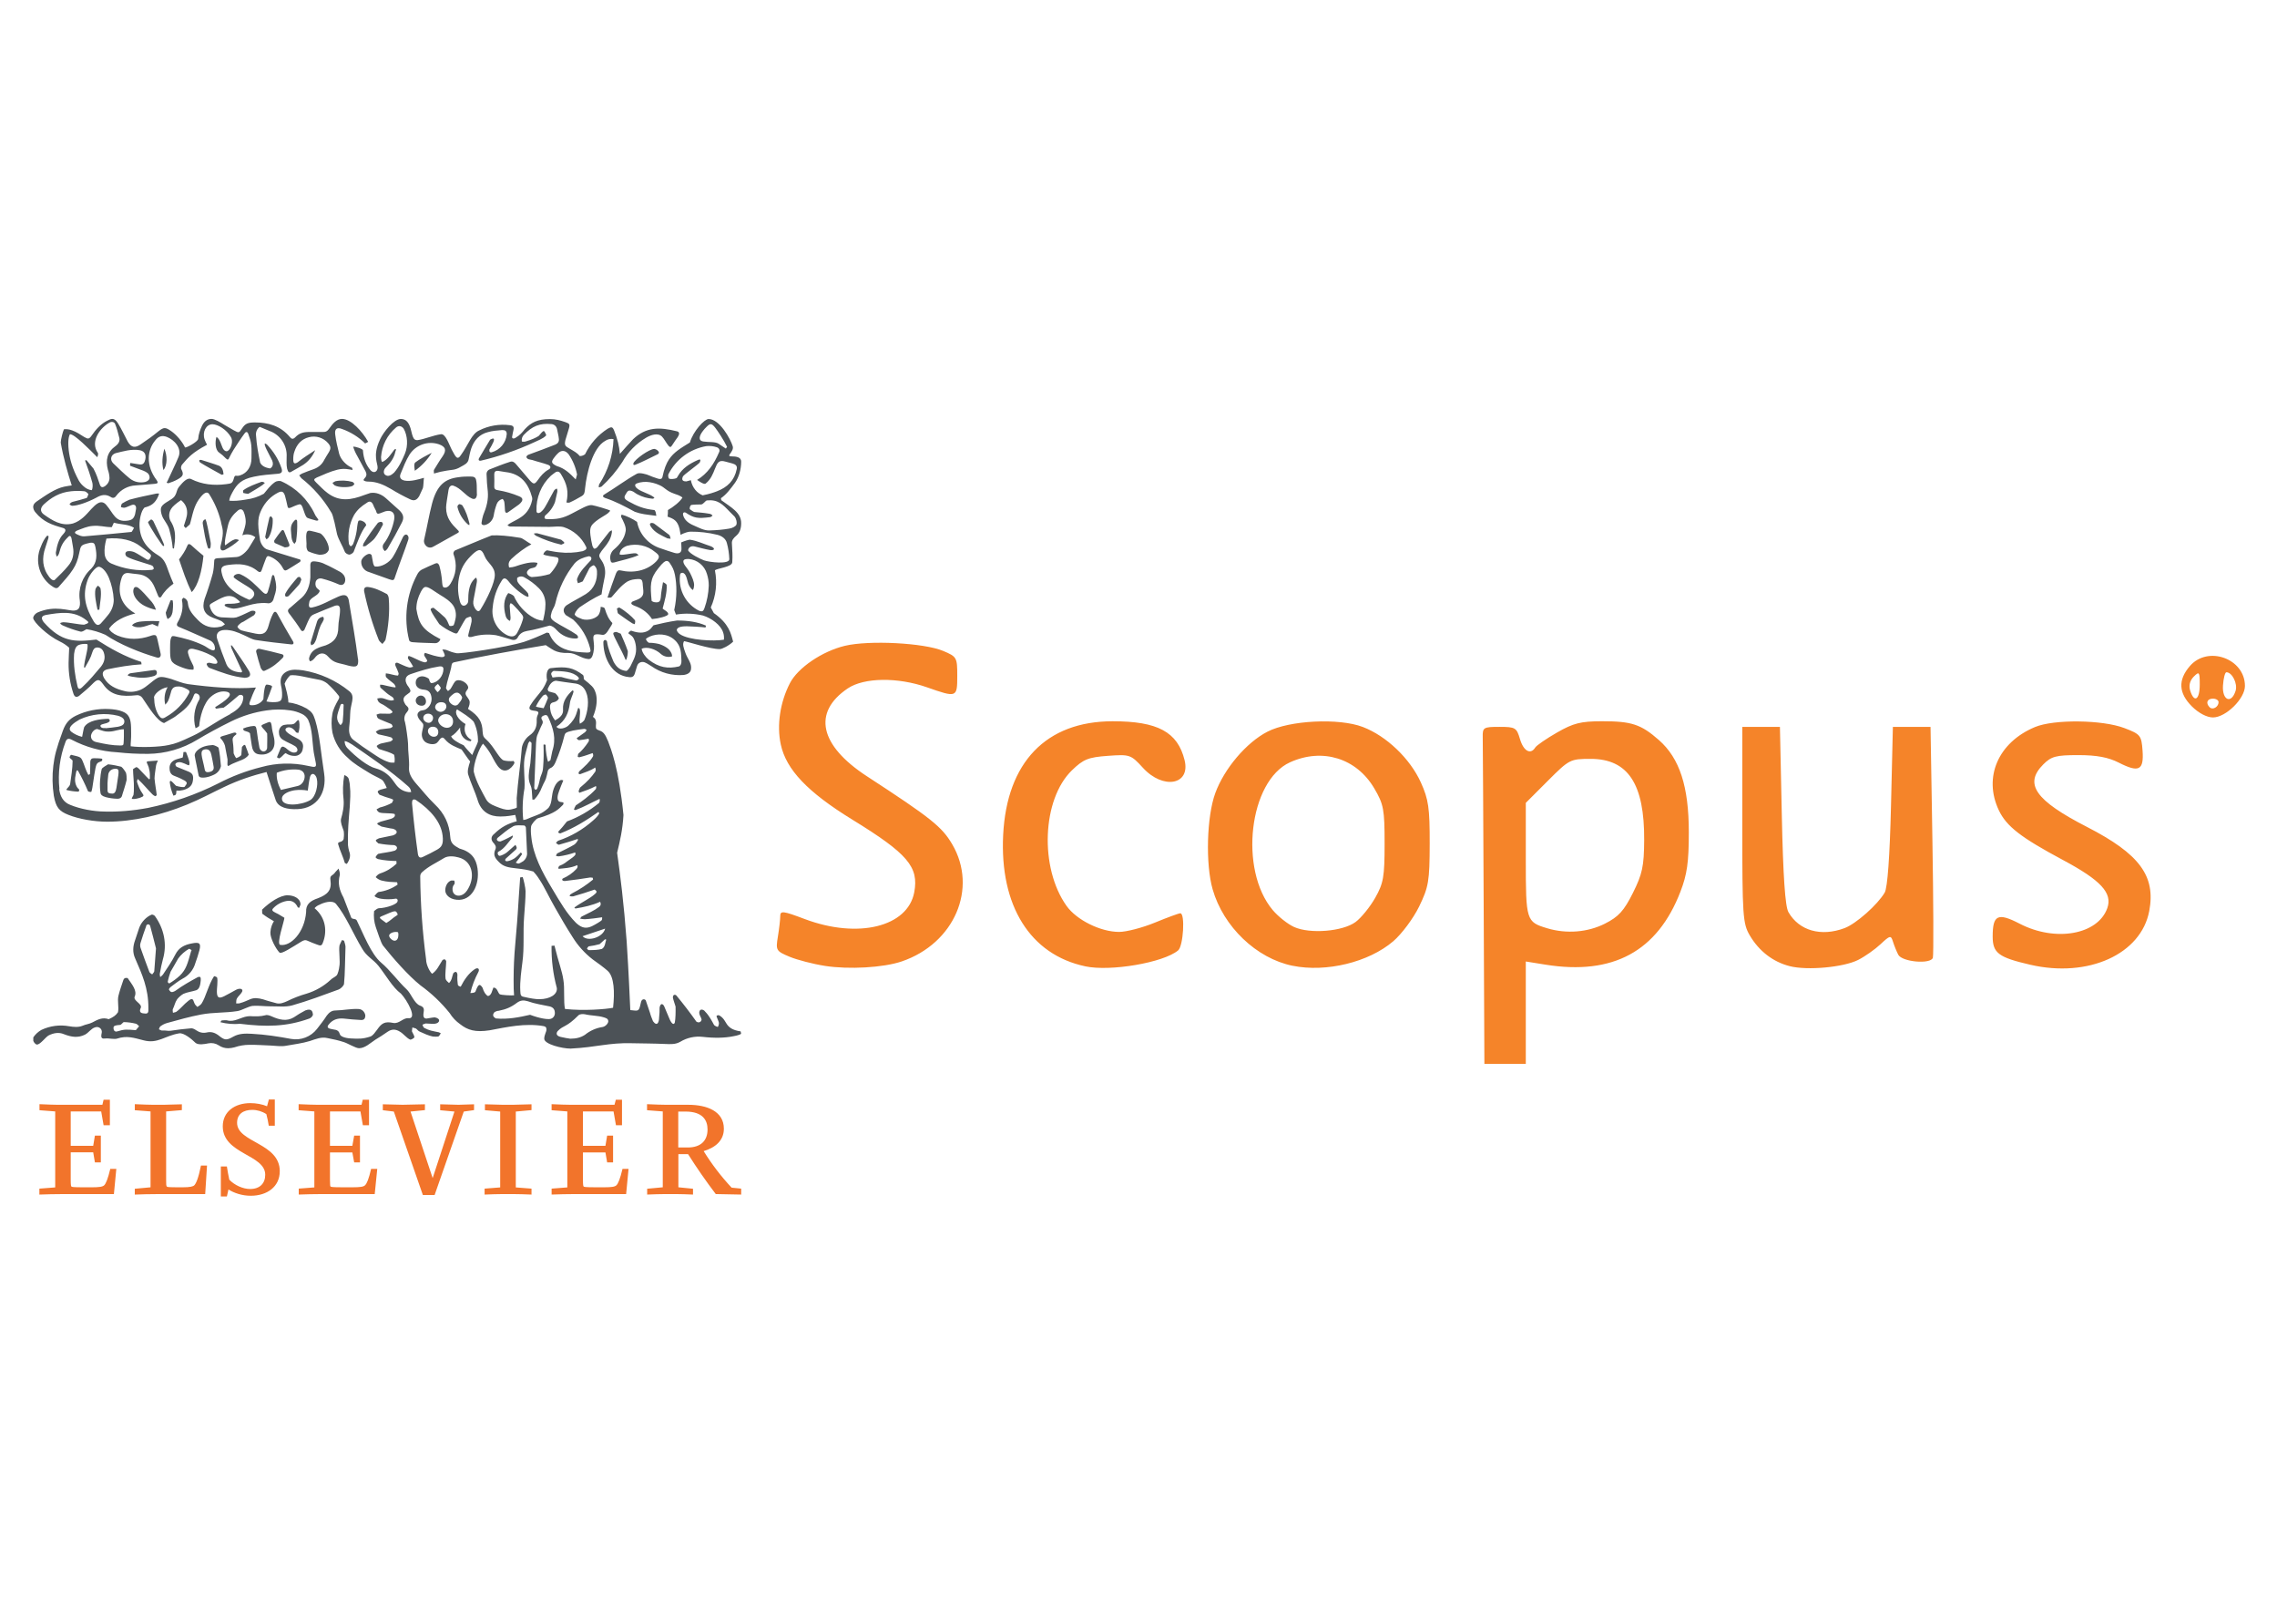
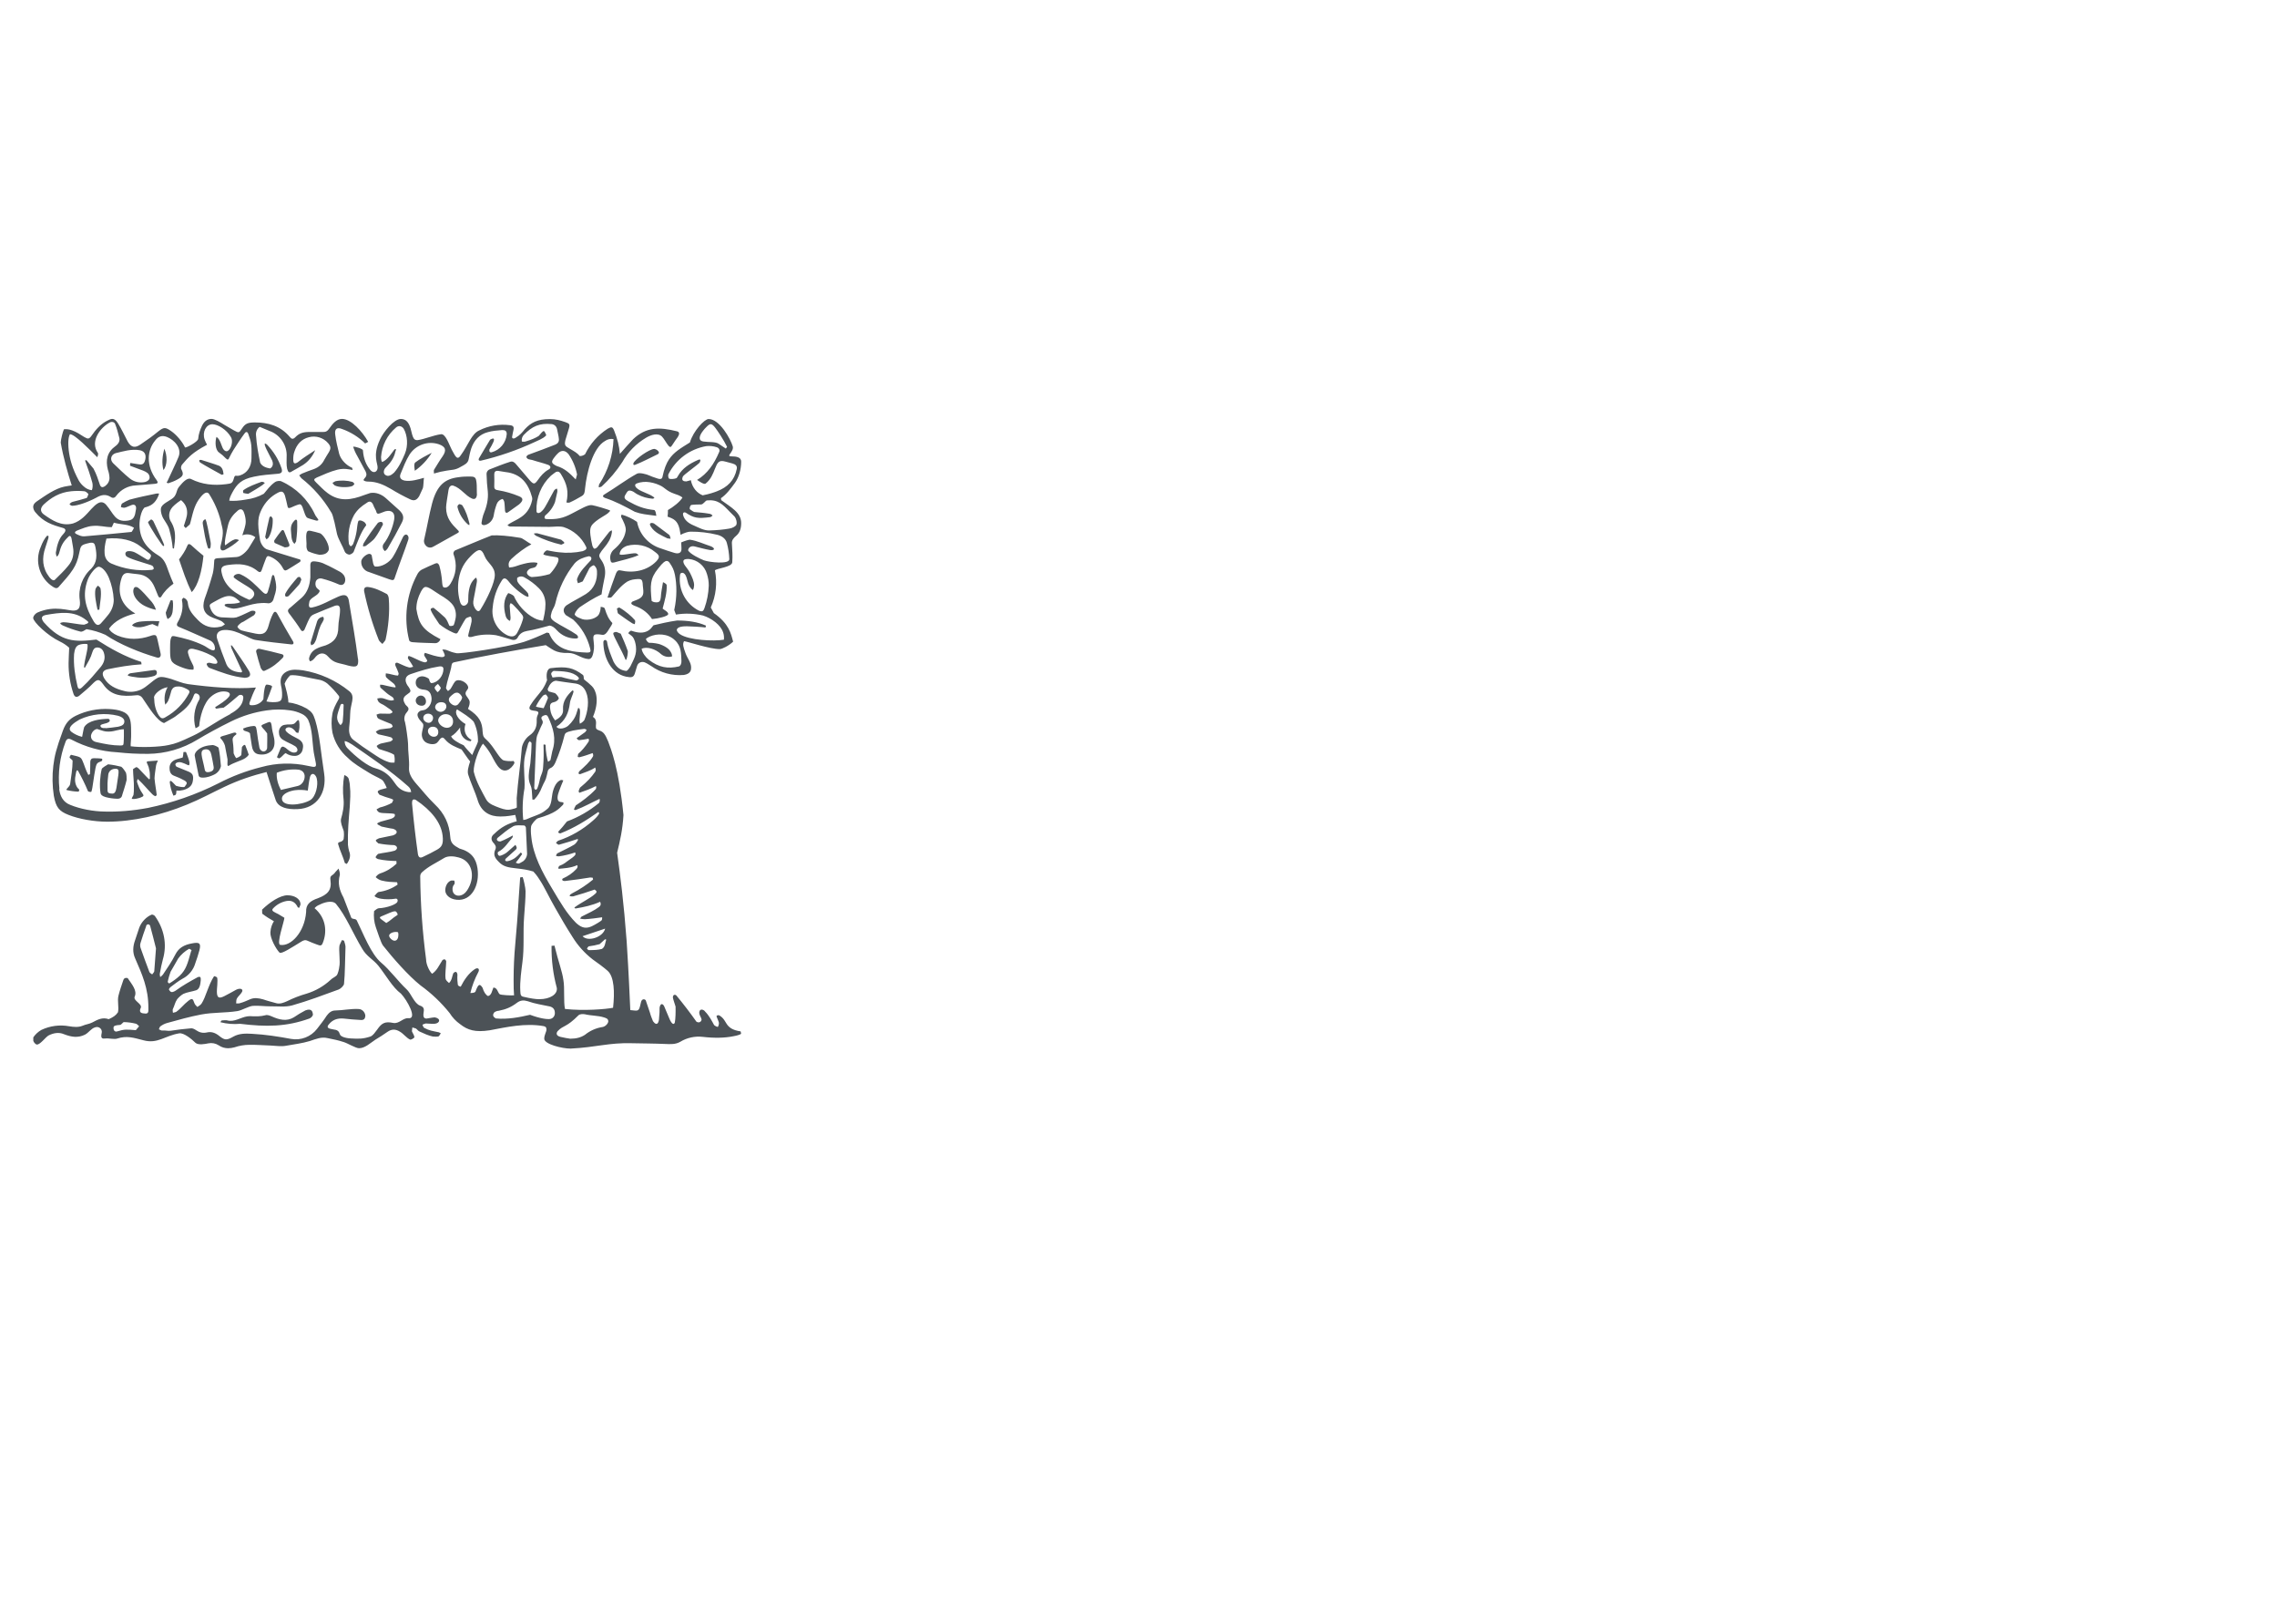
<svg xmlns="http://www.w3.org/2000/svg" id="uuid-9dcfa8f2-85ba-4f14-ae8d-fe8d05b97665" viewBox="0 0 150 107">
  <defs>
    <style>.uuid-ea0ce5bb-1b10-482b-a641-4385d2fd185c{fill:#f2742b;}.uuid-0e993a37-cc31-4c09-9fa1-671985de07e7{fill:#4c5257;}.uuid-03a0893e-378d-4c22-b7f8-c130cff70493{fill:#f58429;}.uuid-aeb67d17-345b-4e3c-96f8-737b25f82fc5{fill:none;}</style>
  </defs>
  <rect class="uuid-aeb67d17-345b-4e3c-96f8-737b25f82fc5" width="150" height="107" />
  <g>
    <g>
      <path id="uuid-e62a0bc1-ea10-4e68-be57-e1a5847a925b" class="uuid-0e993a37-cc31-4c09-9fa1-671985de07e7" d="M15.18,47.021c.499-.265,.788-.587,.836-.965,.08-.338-.225-.306-.297-.241-.281,.225-.643,.571-.989,.804-.162,.011-.323,.032-.482,.064-.04-.016-.088-.08-.064-.105,.314-.201,.659-.402,.884-.667,.145-.169,.08-.322-.201-.354-.314-.048-.683,.08-.973,.338-.49,.418-.724,1.343-.772,1.93-.105,.096-.137,.096-.241,.145-.178-.644-.085-1.332,.257-1.906,.048-.121,.016-.314-.161-.37-.105-.04-.153-.016-.201,.096-.241,.691-.659,.989-1.246,1.423-.056,.048-.587,.338-.724,.418-.466-.145-.989-1.013-1.431-1.664-.087-.125-.236-.19-.386-.169-.965,.105-1.68,.032-2.195-.724-.233-.314-.338-.37-.627-.096-.322,.338-.643,.595-.965,.868-.169,.105-.289,.072-.362-.145-.221-.652-.33-1.337-.322-2.026,0-.289,.032-.724,.04-1.005-.182-.166-.388-.305-.611-.41-.812-.386-1.753-1.286-1.761-1.552,0-.064,.048-.225,.273-.354,1.182-.523,2.099-.08,2.452-.137,.298-.024,.394-.241,.346-.667-.118-.78,.167-1.566,.756-2.091,.402-.426,.37-.901,.273-1.423-.048-.241-.105-.306-.346-.281-.643,.145-.611,.161-.732,.724-.072,.362-.201,.732-.402,1.029-.257,.41-.603,.756-.909,1.118-.105,.145-.225,.145-.378,.048-.907-.552-1.262-1.692-.828-2.661,.105-.281,.257-.579,.426-.732l.08,.032c0,.048,0,.113-.016,.161l-.193,.595c-.241,.7-.201,1.359,.265,1.954,.153,.193,.289,.249,.37,.161,.297-.298,.603-.579,.86-.901,.322-.362,.41-.804,.322-1.262-.024-.175-.053-.349-.088-.523-.048-.249-.153-.233-.273-.08-.289,.289-.426,.523-.563,1.061-.026,.076-.074,.143-.137,.193-.046-.087-.068-.184-.064-.281,.08-.482,.193-.909,.499-1.222,.201-.217,.153-.338-.04-.394-.691-.193-1.286-.386-1.809-1.029-.087-.098-.138-.223-.145-.354,0-.137,.072-.241,.225-.354,.611-.418,1.222-.852,1.825-.981,.241-.048,.37-.064,.49-.08-.273-.852-.563-1.873-.724-2.822,0-.193,.137-.724,.209-.876,.137-.016,.298-.016,.539,.072,.281,.096,.539,.273,.796,.434,.249,.145,.322,.145,.482-.08,.281-.41,.603-.772,1.029-.989,.145-.072,.241-.121,.338-.121,.137,0,.241,.08,.378,.289,.233,.378,.434,.812,.643,1.206,.241,.41,.499,.434,.868,.169,.41-.273,.78-.539,1.158-.852,.354-.273,.45-.273,.836-.008,.346,.241,.724,.683,.909,1.069,.04,.072,.844-.362,.868-.555,.032-.346,.129-.595,.257-.876,.169-.346,.41-.442,.627-.442,.201,0,.579,.225,.86,.402l.611,.354c.322,.177,.338,.177,.531-.121,.217-.338,.402-.402,.852-.402,.884,0,1.689,.225,2.3,.957,.113,.145,.217,.161,.354,.024,.249-.257,.482-.354,.949-.354h.82c.185,0,.306,.016,.474-.225,.225-.322,.482-.635,.844-.635,.579,0,1.335,.812,1.721,1.512l-.201,.105c-.428-.423-.944-.747-1.512-.949-.354-.145-.507,0-.458,.362,.048,.426,.161,.86,.265,1.286,.121,.394,.466,.74,.852,.909l.024,.145c-.064-.016-.145-.04-.241-.048-.251-.047-.509-.039-.756,.024-.482,.121-.925,.33-1.359,.515-.217,.105-.217,.161-.032,.338,.241,.225,.466,.482,.74,.683,.78,.587,1.552,.466,2.412,.137l.402-.137c.362-.064,.748,.08,1.045,.354l.868,.78c.273,.265,.338,.499,.161,.828-.281,.555-.595,1.118-.909,1.656-.047,.087-.116,.159-.201,.209-.105-.08-.201-.281-.096-.458,.386-.482,.627-1.158,.708-1.616,.08-.45-.161-.659-.587-.547l-.362,.137c-.153,.056-.209,0-.241-.161-.056-.137-.129-.225-.177-.37-.096-.241-.241-.322-.442-.161-.362,.225-.619,.45-.836,.804-.31,.572-.428,1.229-.338,1.873,.008,.08,.072,.137,.121,.185,.07-.034,.127-.091,.161-.161,.113-.281,.185-.563,.233-.868,.024-.169,.048-.474,.105-.627,.04-.08,.169-.048,.241-.024,.185,.072,.257,.161,.281,.289-.362,.458-.587,1.142-.828,1.753-.04,.08-.193,.185-.289,.185-.113-.008-.265-.105-.297-.201-.145-.386-.402-.764-.507-1.15-.265-1.311-.346-1.383-.402-1.463-.506-.853-1.166-1.606-1.946-2.219-.064-.064-.096-.137-.145-.193,.072-.032,.129-.096,.201-.121,.249-.105,.507-.201,.764-.289,.322-.121,.547-.322,.691-.619,.088-.169,.209-.338,.306-.507,.137-.241,.121-.37-.056-.579-.312-.365-.806-.519-1.27-.394-.49,.121-.796,.474-.949,.941-.064,.161-.08,.346-.08,.523,0,.265,.08,.322,.297,.185,.362-.298,.764-.539,1.15-.796-.177,.41-.434,.732-.788,.965-.241,.153-.482,.281-.724,.418-.201,.145-.273,.08-.338-.161-.056-.257-.032-.523-.032-.78,.046-.762-.421-1.462-1.142-1.713l-.635-.265c-.173,.129-.264,.34-.241,.555,.048,.7,.153,1.206,.273,1.801,.113,.241,.378,.338,.651,.386,.161-.08,.289-.306,.072-.659l-.314-.619c-.032-.08-.072-.153-.096-.241-.008-.032-.024-.088,0-.129,.04,.016,.08,.016,.161,.096,.402,.434,.724,.925,.933,1.536,.08,.241,.008,.338-.225,.362-.531,.048-1.069,.08-1.584,.193-.844,.177-1.126,.482-1.431,1.045-.129,.241-.193,.394-.201,.539,.297,.024,.635,.008,1.118-.08,.407-.051,.8-.179,1.158-.378,.225-.265,.402-.531,.74-.772,.096-.072,.322-.096,.41-.048,.975,.433,1.76,1.204,2.211,2.171,.032,.096,.129,.193,.177,.273,.096,.113,.056,.153-.08,.145-.193-.056-.402-.105-.579-.177-.072-.032-.129-.145-.161-.225l-.177-.499c-.096-.201-.145-.201-.346-.129-.105,.04-.217,.08-.386,.161-.145,.056-.217,.08-.249-.08-.048-.241-.113-.482-.169-.7-.096-.265-.201-.322-.458-.193-.482,.249-.836,.619-1.077,1.102-.225,.466-.314,.788-.105,2.026,.048,.241,.241,.539,.466,.611l2.091,.643c.105,0,.169,.121,.04,.201-.257,.177-.539,.33-.804,.499-.137,.08-.209,.04-.273-.08-.181-.359-.487-.64-.86-.788-.137-.064-.209-.04-.265,.105-.096,.225-.201,.555-.289,.788-.048,.121-.105,.169-.241,.08-.595-.499-1.222-.523-1.954-.426-.362,.048-.531,.145-.442,.507,.201,1.005,1.077,1.471,1.825,1.793,.106-.037,.196-.107,.257-.201,.113-.161,.08-.322-.08-.466-.289-.249-.901-.539-1.206-.812-.048-.161,.297-.306,.482-.185,.547,.249,.965,.7,1.399,1.126,.225,.217,.33,.193,.402-.121,.08-.241,.161-.611,.233-.884,.04-.145,.129-.096,.161-.008,.056,.209,.121,.482,.121,.724,0,.257-.088,.482-.161,.724-.048,.241-.233,.37-.434,.322-.925-.088-1.624,.346-2.195,.362-.129,0-.402-.08-.539-.145-.201-.161,.096-.177,.161-.177,.241,0,.603,0,.796-.105-.056-.08-.161-.169-.249-.233-.515-.418-1.094,.024-1.536,.249-.249,.137-.265,.169-.161,.434,.161,.402,.45,.555,.844,.555,.225,0,.442,.032,.675,.024,.112-.004,.221-.032,.322-.08,.297-.113,.563-.257,.836-.378,.338-.048,.33,.121,.177,.289l-.683,.418c-.072,.04-.153,.064-.201,.113-.096,.072-.217,.193-.201,.241,.048,.088,.145,.185,.257,.225,.322,.096,.643,.145,.949,.217,.499,.096,.708-.04,.844-.531,.072-.273,.161-.531,.289-.78,.08-.161,.177-.177,.273-.016,.338,.627,.691,1.238,1.053,1.849,.064,.137,0,.201-.129,.185-.78-.08-1.552-.169-2.332-.289-.265-.04-.523-.209-.788-.322-.402-.185-.804-.354-1.262-.338-.394,.008-.619,.241-.482,.619,.177,.539,.378,1.094,.595,1.632,.153,.37,.515,.507,.909,.539,.185,.024,.121-.105,.072-.193l-.643-1.391c-.08-.233-.016-.265,.113-.072,.354,.531,.724,1.037,1.045,1.576,.193,.338-.048,.434-.289,.442-.812-.08-1.552-.362-2.332-.659-.08-.032-.193-.201-.169-.273,.145-.137,.322,0,.482,0,.185,.032,.265-.048,.193-.193-.082-.166-.222-.295-.394-.362-.366-.188-.756-.329-1.158-.418-.241-.048-.402,.056-.354,.273,.064,.281,.193,.531,.338,.82,.04,.08,.04,.193,.016,.273-.145-.008-.322,.04-.925-.217-.603-.249-.611-.418-.611-1.158,0-.161,0-.474,.032-.619,.064-.201,.08-.241,.265-.209,.627,.129,1.262,.298,1.881,.595,.185,.08,.362,.241,.555,.314,.161,.056,.241,0,.217-.161-.016-.215-.153-.403-.354-.482-.659-.281-1.319-.595-1.978-.86-.161-.064-.217-.137-.129-.306,.265-.434,.402-.941,.289-1.488,0-.04,.048-.096,.096-.145,.169,.045,.289,.195,.297,.37,.048,.466,.362,.788,.667,1.102q.619,.643,1.488,.434c.113-.016,.193-.096,.289-.161-.08-.064-.161-.177-.273-.225-.161-.08-.338-.129-.515-.201-.579-.217-.748-.627-.555-1.238,.203-.552,.383-1.113,.539-1.68,.064-.265,.08-.547,.096-.828,0-.161,.121-.161,.217-.177l1.262-.08c.322-.024,.683-.402,.812-.619l.418-.683c-.244-.192-.571-.241-.86-.129,.096-.314,.225-.611,.225-.909,0-.193-.048-.426-.129-.627-.08-.193-.217-.225-.378-.105-.306,.257-.563,.563-.659,.981-.096,.418-.273,1.182-.185,1.319,.193-.145,.45-.338,.619-.386,.08-.024,.217-.008,.289,.048-.281,.265-.619,.482-.933,.643-.233,.105-.322-.032-.281-.257,.273-1.045,.105-1.126,.016-1.64-.16-.639-.423-1.247-.78-1.801-.113-.145-.289-.096-.531,.193-.386,.466-.482,.86-.683,1.664l-.048,.161-.273,.241-.121-.137c.105-.37,.217-.587,.217-.884,0-.362-.161-.619-.402-.82-.298,.193-.571,.434-.643,.563-.189,.278-.182,.645,.016,.917,.306,.539,.257,1.077,.161,1.713l-.08-.024c-.039-.413-.115-.822-.225-1.222-.064-.257-.233-.474-.37-.7-.137-.201-.257-.635-.145-.812,.161-.281,.667-.426,.86-.683,.201-.306,.105-.434,.362-.708,.153-.185,.482-.563,.724-.434,.724,.362,1.496,.442,2.308,.338,.346-.048,.418-.04,.515-.386,.08-.289,.121-.096,.41-.193,.49-.161,.748-.603,.748-1.126,0-.289,.016-.587-.016-.884-.024-.257-.121-.507-.201-.74-.064-.153-.169-.121-.241-.008-.201,.265-.539,.788-.724,1.077-.105,.169-.193,.338-.281,.515-.048,.137-.113,.169-.233,.04-.128-.138-.271-.262-.426-.37-.265-.169-.289-.7-.185-1.037,.113,.064,.193,.193,.265,.362,.096,.225,.145,.482,.322,.563,.233,.121,.466-.362,.434-.691,0-.04-.024-.161-.08-.241-.257-.458-.844-.828-1.206-.828-.418,0-.683,.515-.515,1.005,.048,.129,.096,.225,.161,.346-.989,.523-1.254,.852-1.648,1.311-.048,.056-.096,.217-.048,.298,.185,.354,.113,.474-.265,.683-.169,.096-.402,.185-.579,.241-.024,.016-.072-.024-.121-.032,.009-.035,.025-.068,.048-.096,.241-.539,.507-1.053,.732-1.6,.241-.587-.289-1.134-.764-1.319-.314-.121-.563-.048-.772,.233-.523,.627-.635,1.648,.096,2.613,.113,.161,.08,.225-.105,.241-.418,.032-.836,.08-1.27,.105-.51,.022-.983,.273-1.286,.683-.096,.145-.225,.177-.362,.08-.33-.201-.611-.153-.957,.048-.563,.298-1.222,.531-1.584,.531-.056,0-.129-.048-.177-.096,.032-.048,.08-.121,.201-.161,.346-.08,.627-.169,.933-.257,.056-.056,.08-.193,.113-.249-.056-.08-.177-.185-.265-.193-.291-.03-.585-.03-.876,0-.764,.072-1.327,.426-1.809,.876-.225,.225-.241,.458,0,.643,.563,.402,1.166,.804,1.93,.603,.531-.169,.86-.563,1.206-.949,.289-.306,.643-.667,.981-.281,.49,.563,.587,1.15,1.391,1.045,.306-.032,.434-.137,.515-.426l.064-.346c.024-.225-.096-.338-.314-.249-.145,.048-.273,.129-.418,.161-.08,.024-.169-.008-.265-.032,.008-.08,.024-.193,.08-.241,.145-.096,.322-.177,.482-.249,.603-.161,1.174-.281,1.769-.402,.061-.011,.124-.011,.185,0l-.056,.169c-.217,.499-.507,.651-.901,.748-.048,.048-.145,.161-.217,.386-.249,.804-.105,1.64,.434,2.219,.193,.217,.434,.394,.683,.547,.418,.241,.531,.643,.683,1.069,.096,.265,.201,.531,.322,.796-.338,.241-.619,.523-.812,.868-.08,.08-.145,.048-.193-.048l-.233-.571c-.209-.507-.563-.828-1.126-.876-.201-.016-.402-.048-.595-.072-.233-.024-.386,.08-.466,.346-.314,.965-.016,1.801,.909,2.316-.74,.185-1.351,.482-1.729,.997,.04,.145,.265,.338,.555,.458,.724,.298,1.463,.265,2.147,.032,.402-.145,.418-.048,.49,.241l.201,.901c.048,.217-.072,.338-.273,.265-1.102-.322-2.412-.852-3.361-1.488-.398-.177-.816-.302-1.246-.37-.145,.08-.265,.185-.394,.161-.408-.104-.807-.243-1.19-.418-.193-.113-.201-.169,.04-.201,.37,0,1.045,.161,1.391,.161,.338-.105,.338-.161,.129-.306-.812-.643-1.729-.49-2.637-.338-.322,.064-.346,.217-.161,.474,1.174,1.327,2.042,1.319,3.474,1.15,.933,.595,1.865,1.126,2.951,1.471l.024,.161c-.78,.048-1.512,.177-2.219,.322-.354,.072-.426,.289-.233,.611,.289,.466,.748,.683,1.27,.812,.378,.113,.756,.08,1.126-.072,.434-.201,.716-.563,1.126-.788,.241-.129,.643,.016,.884,.08,.37,.121,.724,.281,1.102,.338,1.496,.201,3.088,.338,4.479,.225-.169,.322-.289,.627-.402,.941-.072,.193-.008,.241,.193,.225,.289-.008,.579-.177,.7-.402,.024-.225,.024-.426,.072-.651,.024-.121,.056-.289,.137-.306,.056-.008,.402,.048,.362,.145-.121,.354-.225,.619-.37,.965,.129,.024,.265,.048,.402,.048,.563,0,.651-.08,.627-.643-.008-.16-.032-.319-.072-.474-.072-.418,.016-.708,.378-.901,.354-.177,.724-.121,1.077-.08,1.117,.189,2.167,.662,3.047,1.375,.442,.354,.056,.844,.056,1.512,0,.418-.08,.852-.072,1.069,.016,.346,.161,.531,.289,.627,.386,.298,.812,.595,1.222,.86,.418,.273,.627,.442,1.126,.611,.113,.032,.257,.032,.354,.024,.027-.171,.019-.346-.024-.515-.241-.161-.579-.241-.965-.37-.072-.024-.145-.121-.185-.209,.08-.074,.177-.129,.281-.161l.627-.137c.048-.016,.129-.08,.161-.137-.032-.056-.08-.129-.129-.137-.257-.08-.595-.137-.812-.193-.08-.024-.121-.096-.185-.169,.089-.076,.193-.13,.306-.161l.643-.08c.065-.017,.124-.054,.169-.105-.024-.064-.056-.145-.105-.169-.137-.064-.796-.306-.868-.378-.056-.056-.072-.137-.096-.241,.096-.04,.217-.08,.306-.064l.539,.008c.072,0,.161-.048,.217-.105-.034-.067-.084-.125-.145-.169-.257-.161-.354-.273-.643-.402-.137-.08-.201-.161-.225-.33,.096-.024,.241-.04,.362-.016,.193,.048,.297,.113,.507,.145,.056,.016,.161-.008,.225-.024,.003-.059-.017-.117-.056-.161-.08-.08-.185-.121-.281-.193-.145-.096-.394-.338-.539-.458-.048-.04-.024-.161-.032-.201l.161,.008c.193,.04,.482,.121,.643,.145,.289,.056,.249,.016,.129-.193-.177-.161-.362-.265-.531-.45-.048-.064-.032-.169-.024-.257,.273,.016,.555,.145,.804,.145,.024-.048,.04-.08,.04-.145-.057-.165-.124-.326-.201-.482-.072-.185,.024-.257,.161-.201,.193,.08,.499,.241,.708,.289,.08,.024,.185,0,.289-.04-.096-.193-.209-.346-.338-.539-.024-.048,0-.121,.04-.177,.33,.096,.667,.322,.965,.402,.137,.056,.225,0,.257-.064,.024-.08-.217-.322-.201-.418,.008-.064,.024-.08,.056-.121l.563,.177c.41,.105,.643,.145,.708,.048,.08-.024-.008-.217-.129-.442,.322-.024,.362,.129,.933,.241,.217,.056,3.232-.37,4.454-.748,.482-.161,1.045-.402,1.496-.611l.145,.032c.346,.884,1.077,1.158,1.825,1.238,.217,.024,.45,.04,.683,.048,.217,0,.265-.056,.201-.273-.18-.728-.569-1.387-1.118-1.898l-.482-.298c-.209-.217-.185-.466,.04-.643,.386-.257,.901-.507,1.286-.748,.563-.362,.756-.917,.724-1.504-.004-.157-.081-.303-.209-.394-.114,.038-.214,.108-.289,.201-.153,.322-.306,.587-.442,.868-.105,.056-.217,.08-.314,.121-.024-.096-.08-.193-.056-.289,.169-.499,.611-.901,.901-1.222,.121-.201-.056-.281-.145-.265-.322,.072-.675,.193-.917,.466-.618,.768-1.052,1.668-1.27,2.629-.056,.249-.161,.338-.241,.571-.105,.354-.096,.434,.209,.651,.442,.289,1.021,.555,1.439,.852,.169,.185,.08,.257-.096,.249-.459-.006-.896-.2-1.206-.539-.161-.177-.297-.289-.482-.314-.434,.113-1.037,.289-1.487,.354-.257,.048-.458,.153-.595,.394-.088,.201-.273,.241-.482,.161-.322-.088-.643-.201-.965-.273-.538-.084-1.087-.045-1.608,.113-.217,.032-.265-.016-.201-.225,.056-.265,.145-.523,.193-.78,.008-.113,.024-.281-.08-.338-.105,.048-.257,.072-.306,.145-.169,.249-.297,.515-.458,.788-.105,.217-.145,.217-.37,.121-.326-.145-.631-.331-.909-.555-.217-.346-.45-.635-.563-.933-.04-.08,.08-.145,.185-.145,.241,.193,.531,.434,.748,.643,.145,.161,.193,.322,.289,.531,.024,.048,.257,.04,.297-.048,.032-.08,.072-.201,.105-.37,.08-.322,.024-.764-.265-1.053-.354-.362-.595-.434-1.085-.772-.611-.418-.7-.394-.925,.016-.177,.338-.297,.708-.297,1.126,.161,.981,.394,1.383,1.584,1.994-.016,.062-.049,.118-.096,.161-.08,.064-.121,.105-.257,.105-.418-.016-1.005-.024-1.463-.064-.129-.008-.209-.048-.241-.121-.373-1.463-.183-3.012,.531-4.342,.063-.131,.164-.241,.289-.314,.249-.129,.643-.298,.884-.402,.145-.064,.217-.016,.281,.129,.105,.386,.145,.659,.177,.989,.016,.201,.024,.402,.105,.442,.193,.08,.362-.08,.458-.241,.362-.587,.458-1.246,.193-1.954-.024-.064,.032-.193,.105-.233,.82-.33,1.584-.667,2.412-.989,.466-.024,1.061,.024,1.89,.161,.137,.016,.426,.257,.724,.426-.378,.193-.933,.595-1.319,.965-.105,.113-.241,.257-.145,.563,.322-.016,.482-.105,.724-.177,.37-.105,.603-.161,.901-.161,.081,.005,.162,.015,.241,.032-.01,.093-.05,.18-.113,.249-.105,.096-.273,.08-.394,.145-.121,.08-.241,.201-.161,.346,.056,.096,.217,.209,.33,.193,.386-.024,.74-.072,1.142-.193,.177-.145,.852-1.029,.466-1.11-.217-.048-.683-.08-.884-.185,.032-.124,.122-.226,.241-.273,.209,.032,.45,.096,.772,.129,.528,.065,1.064,.04,1.584-.072,.217-.08,.289-.161,.217-.298-.295-.611-.826-1.076-1.471-1.286-.289-.08-.643-.016-.941-.016l-2.589-.024c-.056,0-.121-.048-.177-.08,.048-.04,.096-.088,.145-.113,.241-.145,.523-.265,.764-.434,.37-.249,.603-.611,.708-1.069,.024-.081,.024-.168,0-.249-.241-.884-.724-1.528-1.729-1.64l-.499-.08c-.185-.016-.257,.064-.257,.233,0,.314,.016,.482,0,.804,0,.161,.08,.217,.265,.241,.469,.078,.928,.211,1.367,.394,.265,.105,.322,.265,0,.539l-.724,.515c-.129,.08-.185,.016-.201-.105-.016-.193-.016-.402-.048-.587-.018-.07-.054-.134-.105-.185-.174,.036-.319,.156-.386,.322-.096,.257-.161,.499-.201,.748-.044,.304-.26,.555-.555,.643-.145,.04-.273-.016-.249-.153,.024-.161,.056-.322,.105-.482,.233-.563,.354-1.045,.306-1.576-.045-.368-.072-.739-.08-1.11-.016-.161,.08-.306,.241-.354,.434-.169,.844-.338,1.303-.482,.153-.056,.281,.008,.402,.161l.917,1.077c.241,.257,.306,.249,.515-.04,.193-.273,.402-.523,.708-.691,.161-.08,.161-.233-.024-.306-.346-.129-.691-.201-1.053-.322-.08-.024-.169-.024-.257-.056-.056-.024-.129-.096-.129-.145,0-.048,.072-.121,.129-.145,.659-.233,1.206-.45,1.793-.675,.161-.072,.241-.201,.217-.37-.016-.217-.08-.402-.113-.611-.032-.193-.161-.338-.362-.362-.804-.08-1.286,.145-1.833,.708-.112,.118-.161,.283-.129,.442,.096,.016,.177,.016,.249-.008,.386-.113,.643-.225,.86-.362,.145-.161,.257-.322,.338-.322,.048,0,.137,.201,.161,.273-.08,.096-.161,.193-.796,.466-1.13,.523-2.31,.93-3.522,1.214-.161,.016-.153-.088-.113-.161,.225-.394,.482-.804,.732-1.222,.241-.145,.306-.08,.217,.145-.072,.169-.161,.322-.265,.499-.024,.161,.048,.201,.145,.185,.552-.148,.952-.628,.997-1.198,0-.201-.096-.273-.306-.265-.306,.024-.643,.048-.941,.137-.563,.145-.901,.539-1.085,1.053-.08,.241-.129,.482-.177,.732-.048,.265-.273,.362-.507,.49-.394,.241-.595,.193-.933,.257-.286,.042-.568,.107-.844,.193,0-.096-.024-.185,0-.241,.193-.306,.362-.603,.563-.884,.281-.41,.209-.643-.241-.804-.722-.24-1.515,.038-1.93,.675-.241,.386-.418,.844-.587,1.262-.105,.249,0,.402,.265,.458,.41,.072,.901-.08,1.27-.185-.024,.121-.032,.587-.072,.683l-.241,.523c-.153,.257-.322,.346-.603,.209-.433-.204-.855-.432-1.262-.683-.482-.281-.949-.482-1.488-.482-.054,.001-.108-.005-.161-.016-.177-.04-.185-.096-.08-.209,.137-.137,.145-.273,.064-.442l-.555-1.029c-.112-.19-.201-.392-.265-.603,.137-.024,.643,.145,.643,.241,.04,.563,.209,.965,.507,1.319,.225,.225,.434,.08,.458-.145,.04-.298-.362-.78,.161-1.89,.225-.499,.917-1.351,1.367-1.351,.241,0,.442,.105,.587,.458,.08,.161,.137,.547,.209,.708,.064,.161,.145,.241,.322,.225,.434-.056,1.037-.322,1.528-.386,.314-.048,.555,.732,.708,1.013,.241,.418,.354,.78,.627,.33,.466-.643,.683-1.367,1.182-1.592,.625-.317,1.331-.437,2.026-.346,.217,.024,.281,.105,.233,.322-.04,.129-.048,.265-.08,.402-.048,.153,.088,.209,.257,.08,.233-.137,.402-.322,.563-.531,.418-.45,.836-.675,1.656-.675,.386,0,.683,.08,1.029,.201,.265,.096,.306,.137,.233,.402l-.233,.772c-.08,.354-.024,.402,.289,.579,.273,.161,.49,.273,.659,.482,.125-.001,.247-.043,.346-.121,.332-.686,.847-1.267,1.488-1.68,.257-.145,.322-.129,.426,.121,.217,.547,.338,1.021,.378,1.536,.289-.338,.627-.7,.868-.965,.868-.82,1.729-.812,2.895-.523,.289,.08,.064,.37-.105,.595l-.225,.338c-.072,.121-.129,.129-.225,.024-.145-.169-.289-.466-.434-.611-.265-.265-.732-.113-1.053,.08-.651,.387-1.189,.939-1.56,1.6-.386,.594-.845,1.137-1.367,1.616-.209,.08-.209,.072-.161-.145,.586-.887,.915-1.92,.949-2.983-.194-.038-.394,.006-.555,.121-.804,.45-1.206,2.05-1.319,3.12-.024,.225-.024,.402-.225,.515-.338,.193-.466,.273-.804,.426-.08,.016-.129,0-.201-.008,.161-.708,.048-1.206-.362-1.873-.072-.129-.161-.193-.314-.145-.08,.048-.161,.113-.346,.257-.637,.601-.983,1.448-.949,2.324,0,.161,.161,.161,.273,.08,.145-.121,.217-.217,.306-.37,.201-.338,.37-.691,.563-1.029,.032-.08,.129-.137,.201-.161,.04,.08,.04,.169,.024,.241l-.145,.643c-.129,.349-.351,.655-.643,.884-.056,.08-.096,.225,.064,.241,.691,.032,1.094-.048,1.689-.362,.627-.322,1.045-.587,1.319-.555,.185,.024,1.126,.298,1.206,.362-.048,.096-.121,.129-.177,.193-.096,.08-.555,.33-.756,.499-.322,.265-.434,.386-.37,.925,.032,.241,.072,.466,.129,.7,.024,.072,.08,.177,.129,.193,.08,0,.161-.064,.209-.121,.265-.322,.515-.675,.78-.997,.048-.04,.103-.073,.161-.096,0,.064,.016,.121,0,.161-.056,.394-.257,.691-.499,.981l-.161,.201c-.209,.298-.225,.346-.016,.643,.241,.354,.281,.748,.201,1.126-.056,.281-.145,.7-.201,1.11-.507,.233-1.021,.563-1.447,.852-.273,.241-.322,.434-.322,.49,.129,.161,.249,.185,.499,.289,.354,.113,1.013-.024,1.134-.402,.04-.088,.08-.257,.08-.41,.129,.024,.241,.024,.273,.129,.129,.402,.241,.675,.499,.941-.032,.105-.08,.185-.193,.354-.153,.249-.281,.466-.499,.418-.08-.008-.169-.032-.265-.032-.161,0-.322,0-.297,.289,.032,.37,.08,.539,0,.917-.048,.209-.113,.434-.322,.426-.507-.04-.836-.41-1.327-.402-.418,.016-.708-.056-.925-.161-.257-.137-.442-.281-.563-.354-2.034,.338-4.278,.748-6.022,1.126-.185,.04-.177,.161-.209,.354-.096,.442-.265,.876-.338,1.319-.016,.072,.08,.161,.129,.225,.048-.048,.121-.08,.169-.145,.105-.153,.177-.33,.297-.482,.209-.225,.756,.016,.852,.322,.08,.185-.177,.273-.161,.482,.016,.177,.273,.338,.273,.563,0,.201-.08,.33-.113,.434,.756,.482,.941,.884,.965,1.512,.024,.193,.024,.289,.129,.402,.105,.105,.273,.257,.346,.354,.354,.41,.675,1.061,.917,1.126,.121,.04,.426,.064,.659,.04l.048,.129c-.08,.185-.289,.41-.482,.474-.555,.177-.828-.651-1.126-1.126-.135-.221-.291-.428-.466-.619-.241,.265-.643,1.335-.611,1.841,.161,.683,.563,1.359,.828,1.849,.185,.306,.547,.41,.901,.547,.297,.105,.515,.161,.82,.072,.161-.04,.217-.048,.289-.105l-.008-.619c.08-1.126,.257-2.251,.33-3.216,0-.257,.193-.691,.523-.917,.346-.241,.482-.563,.466-.973-.01-.139,.017-.278,.08-.402,.113-.225-.105-.225-.322-.257-.241-.04-.297-.129-.177-.346,.225-.378,.547-.7,.804-1.061,.161-.257,.241-.442,.297-.595-.064-.314-.04-.78,.273-.796,1.021-.121,1.447-.032,2.099,.458,.04,.064,.048,.161,.048,.241,0,.08,.185,.145,.531,.49,.265,.249,.523,.949,.072,2.026,.225,.137,.217,.346,.193,.587-.016,.209,.048,.241,.241,.314,.241,.08,.37,.225,.571,.724,.177,.482,.7,1.745,1.005,4.84-.056,.973-.225,1.689-.418,2.485,.209,1.488,.442,3.313,.627,5.813,.153,2.364,.193,3.578,.241,4.551,.418,.032,.547,.121,.635-.233l.08-.33c.08-.233,.314-.153,.322-.024l.257,.756c.056,.217,.121,.354,.201,.563,.281,.386,.402,.048,.402-.233,.032-.241,.032-.442,.032-.659,.048-.281,.193-.297,.297-.105l.37,.876c.137,.306,.281,.386,.338,.201,.048-.249,.056-.691,.048-1.045-.056-.201-.145-.418-.177-.595,0-.241,.193-.193,.241-.121,.459,.554,.896,1.125,1.311,1.713,.241,.145,.386-.105,.322-.201-.016-.096-.137-.217-.137-.41,.032-.306,.322-.169,.386-.056,.265,.265,.442,.611,.595,.893,.069,.059,.152,.101,.241,.121,.056-.08,.08-.201,.072-.281-.016-.096-.129-.322-.161-.426,.113-.185,.338,.048,.41,.121,.08,.08,.161,.217,.265,.386,.145,.225,.386,.418,.917,.49,.008,.048,.032,.113,.032,.161-.072,.048-.193,.105-.515,.161-.555,.113-1.246,.129-2.01,.04-.515-.06-1.036,.053-1.479,.322-.322,.185-.643,.161-1.021,.145-.724-.032-1.447-.032-2.187-.048-1.528-.04-2.292,.265-4.02,.354-.563,0-1.737-.289-1.737-.651,0-.249,.145-.458,.145-.587,0-.161-.032-.201-.177-.241-1.23-.217-2.444,.064-3.562,.273-.949,.145-1.447-.008-1.946-.402-.277-.195-.513-.444-.691-.732-.555-.692-1.202-1.306-1.922-1.825-.804-.643-1.825-1.809-2.46-2.613-.145-.169-.394-.989-.482-1.222-.115-.341-.153-.704-.113-1.061,.096-.08,.217-.177,.306-.185,.539-.016,1.206-.273,1.23-.434,.056-.121-.032-.225-.137-.193-.281,.048-.667,.048-.949,0-.161-.024-.354-.096-.426-.177,.096-.121,.161-.209,.265-.265,.451-.057,.881-.223,1.254-.482,.004-.056-.007-.111-.032-.161-.354-.016-.627-.016-1.021-.113-.145-.042-.278-.119-.386-.225,.105-.137,.161-.185,.289-.241,.45-.145,.78-.362,1.085-.643l-.008-.177c-.362-.008-.804-.032-1.222-.129-.185-.096-.201-.113,.008-.338,.289-.072,.82-.121,1.11-.217,.217-.113,.177-.298-.04-.362-.351-.01-.7-.047-1.045-.113-.217-.193-.241-.209,.04-.338l.925-.193c.354-.121,.297-.346,0-.434-.281-.032-.474-.096-.756-.145-.37-.185-.362-.201-.064-.322l.587-.161c.161-.04,.322-.105,.354-.225,.009-.041,.003-.084-.016-.121-.249-.072-.756-.024-.981-.096-.08-.016-.161-.105-.209-.209l.217-.121c.273-.064,.579-.185,.796-.306,.04-.062,.07-.13,.088-.201-.049-.036-.103-.063-.161-.08-.289-.08-.458-.145-.748-.257-.161-.201-.153-.241,.064-.33l.418-.113c-.057-.145-.127-.285-.209-.418-.036-.059-.085-.109-.145-.145-.241-.145-.587-.289-.844-.458-.482-.298-.989-.587-1.367-.965-.504-.431-.859-1.011-1.013-1.656-.072-.402-.08-.828-.008-1.222,.048-.306,.217-.627,.378-.917,.064-.105,.113-.201,.048-.289-.241-.306-.442-.523-.748-.804-.139-.113-.301-.195-.474-.241-.957-.169-1.544-.362-1.978-.306-.163,.155-.289,.345-.37,.555,.08,.322,.241,.82,.249,1.23,.354,.04,.772,.161,1.206,.402,.346,.225,.426,.346,.563,.772,.297,.965,.378,2.195,.587,3.514,.185,1.254-.474,2.292-1.745,2.34-.691,.032-1.254-.105-1.439-.571-.225-.659-.394-1.214-.611-1.873-.901,.225-1.849,.531-2.814,.997-.844,.402-1.536,.788-2.428,1.15-1.697,.7-3.57,1.126-5.25,1.126-.884,0-1.873-.177-2.557-.45-.611-.241-.828-.49-.965-1.262-.1-.655-.111-1.32-.032-1.978,.08-.643,.185-1.094,.627-2.3,.193-.531,.442-.78,.852-.989,.69-.334,1.454-.486,2.219-.442,.265,.016,.611,.056,.852,.161,.482,.177,.555,.563,.571,1.045,0,.281,.016,.563-.008,.844-.024,.225-.016,.314-.016,.402,.611,.088,1.89,.056,2.493-.08,.499-.105,.7-.185,1.608-.611,.627-.281,1.479-.917,2.468-1.431l0-.008Zm19.249,10.75c.056,.121,.193,.724,.193,.933,0,.49-.04,.941-.096,1.705-.08,.997,.024,2.01-.113,2.991-.056,.482-.177,1.23-.137,1.89,.008,.265,.048,.338,.201,.37,.482,.113,.804,.161,1.045,.161,.74,0,1.222-.338,1.158-.748-.243-.901-.36-1.832-.346-2.766l.193-.016c.273,1.126,.507,1.68,.587,2.267,.096,.531,0,1.439,.105,1.906,1.238,.137,2.718,.016,3.168-.08,.113-1.013,.08-2.05-.362-2.436-.185-.169-.74-.587-.981-.748-.523-.405-.97-.901-1.319-1.463-.531-.836-.675-1.102-1.142-1.914-.434-.756-.724-1.407-1.021-1.849-.185-.298-.346-.482-.426-.563-.386-.121-.708-.161-1.126-.209-.523-.056-.868-.113-1.166-.442-.257-.257-.362-.466-.209-.812,.08-.185-.024-.314-.161-.466-.153-.193-.113-.402,.08-.547,.458-.45,.884-.675,1.488-.836l-.096-.418c-.241,.032-.507,.105-.989,.105-.667,0-1.27-.273-1.512-1.15-.088-.314-.482-1.198-.595-1.592-.08-.241,.008-.539,.121-.884-.209-.257-.386-.547-.563-.788-.362-.153-.796-.306-1.085-.659-.121-.145-.177-.153-.281-.08-.096,.072-.121,.177-.257,.298-.129,.113-.394,.121-.643,.016-.241-.096-.362-.346-.354-.587,.024-.322,.185-.603,.04-.732-.249-.265-.482-.563-.185-.772,.08-.072,.265-.056,.378-.113,.318-.178,.476-.548,.386-.901-.064-.265-.209-.386-.474-.41-.378-.024-.547-.217-.547-.466,0-.322,.281-.458,.539-.402,.105,.024,.249,.08,.338,.161,.024,.121,.08,.289,.177,.273,.434-.048,.772-.499,.772-.925,0-.145-.096-.217-.378-.153-.515,.08-1.158,.273-1.793,.49-.354,.121-.402,.402-.209,.724,.064,.072,.113,.161,.161,.241,.08,.129,.048,.225-.08,.298l-.161,.121c-.193,.145-.217,.306-.096,.523,.032,.08,.08,.137,.145,.193,.145,.129,.145,.241,.008,.402-.167,.173-.218,.428-.129,.651,.056,.185,.201,1.23,.201,1.431-.008,.539,.096,1.077,.064,1.584-.024,.37,.161,.691,.515,1.094,.386,.426,.667,.812,1.19,1.319,.619,.587,.957,1.286,1.013,2.147,.024,.402,.217,.547,.603,.756,.812,.225,1.094,.683,1.19,1.303,.161,1.102-.378,2.171-1.367,2.074-.507-.048-.756-.354-.756-.619,0-.281,.145-.563,.378-.643,.04-.016,.185,0,.217,0,.019,.057,.027,.117,.024,.177,0,.072-.096,.113-.129,.257-.024,.096-.024,.289,.072,.41,.105,.137,.289,.185,.482,.121,.225-.072,.378-.265,.482-.466,.458-.828,.225-1.809-.651-2.026-.281-.08-.683-.121-.941,.032-.547,.338-1.013,.531-1.471,.949-.073,.068-.114,.165-.113,.265,.017,1.829,.146,3.655,.386,5.468,0,.394,.289,.884,.402,.949,.322-.233,.402-.466,.683-.909,.137-.08,.201-.032,.241,.088-.008,.41-.088,.804-.04,1.158,.024,.105,.145,.201,.225,.273,.193-.177,.201-.442,.281-.643,.217-.225,.265,.024,.273,.088-.016,.265,0,.507,.024,.643,.008,.105,.105,.129,.193,.153,.233-.466,.531-.884,.909-1.142,.225-.161,.37-.024,.241,.201-.229,.429-.402,.886-.515,1.359,.076,.003,.152-.006,.225-.024,.048-.016,.121-.032,.145-.161,.161-.402,.249-.45,.434-.161,.08,.273,.201,.466,.362,.547,.241-.064,.257-.354,.354-.563,.257,.016,.273,.298,.402,.434,.088,.072,.82,.096,.957,.08l-.024-.426c-.016-.852,0-1.536,.056-2.38,.064-.884,.161-1.793,.209-2.573,.032-.643,.113-1.624,.161-2.388l.161-.024Zm12.045-16.435c-.193-.032-.997-.08-1.214-.08-.177,0-.659,0-.675,.249,0,.072,.096,.201,.209,.273,.587,.402,2.227,.474,2.895,.362,.016-.161,0-.346-.056-.49-.161-.49-.764-.925-1.319-1.102-.585-.139-1.192-.161-1.785-.064l-.113-.298c.193-.868,.169-1.672,.048-2.308-.072-.354-.161-.523-.354-.804-.113-.161-.241-.153-.386-.032-.096,.08-.193,.185-.362,.402-.555,.675-.531,1.126-.434,2.139,.064,.048,.137,.096,.322,.096,.177,0,.257-.08,.281-.322,.016-.338,.096-.691,.145-1.005,.08,.024,.225,.121,.241,.177,.032,.523-.137,1.069-.265,1.56,.032,.056,.418,.225,.362,.386-.048,.121-.643,.273-1.061,.306-.238-.366-.584-.65-.989-.812-.241-.096-.507-.177-.306-.338l.322-.129c.563-.233,.378-.555,.354-1.102-.024-.209-.105-.265-.297-.257-.281,.016-.466,.04-.7,.161-.418,.257-.74,.683-1.045,1.029-.056,.056-.177,.032-.273,.032,.161-.507,.37-1.061,.531-1.512,.056-.161,.129-.322,.306-.281,.868,.201,1.753,.032,2.364-.579,.257-.273,.257-.402-.072-.635-.513-.429-1.204-.579-1.849-.402-.265,.105-.442,.257-.482,.531-.024,.161,.78-.064,1.061-.04,.08,.008,.137,.08,.193,.121-.515,.225-1.11,.338-1.608,.482-.161,.04-.225,0-.249-.161-.061-.264,.036-.54,.249-.708,.378-.322,.675-.7,.756-1.206,.048-.273-.177-.683-.297-.917-.016-.064,.016-.113,.024-.161,.314,.08,.756,.289,1.021,.482,.16,.834,.77,1.51,1.584,1.753,.281,.096,.571,.201,.876,.289,.273,.08,.482,.008,.466-.289l-.016-.402c.241-.105,.515-.185,.579-.177,.458,.064,.925,.289,1.399,.442,.322,.161,.161,.273-.064,.241-.354-.056-.7-.161-1.037-.241-.217-.048-.394,.048-.426,.257,.145,.257,.804,.563,1.045,.659,.354,.129,1.689,.281,1.672-.08-.013-.359-.067-.715-.161-1.061-.08-.298-.338-.466-.619-.539-.584-.144-1.184-.214-1.785-.209-.145,0-.402,.08-.643,.209l-.072-.394c-.129-.539-.386-.667-.788-.804,.024-.161,.024-.265,.024-.434,.354-.201,.788-.539,.957-.82-.145-.137-.402-.209-.539-.257-.547-.193-.603-.402-.973-.563-.273-.126-.568-.2-.868-.217-.273-.008-.643,.064-.724,.169-.04,.072,0,.185,.161,.298,.241,.185,.748,.322,.997,.499,.161,.088,.08,.129-.024,.145-.343-.025-.677-.121-.981-.281-.185-.096-.241-.177-.378-.225-.241-.08-.281-.016-.442,.265-.121,.201,.024,.306,.193,.402,.579,.322,1.005,.507,1.737,.587,.08,.08,.096,.217,.121,.378-.724-.096-.965-.105-1.415-.265-.716-.386-1.286-.691-1.978-.917-.129-.056-.177-.137-.032-.225,.724-.434,1.415-.965,2.147-1.367,.105-.056,.273-.032,.402-.008,.354,.064,.474,.177,.828,.281,.209,.08,.41,.137,.45-.056,.105-.531,.273-.925,.426-1.15,.322-.49,.78-.748,1.383-1.126,.225-.764,.965-1.544,1.23-1.544,.724,0,1.447,1.311,1.592,1.801,.096,.354-.482,.659-.096,.659,.338,0,.651,.056,.651,.346,0,.507-.145,1.021-.402,1.391-.273,.37-.563,.772-.933,1.021l.024,.129c.627,.466,1.311,.804,1.311,1.512,0,.378-.105,.643-.322,.828-.169,.145-.306,.289-.289,.507,.024,.49,.056,.764,.024,1.246-.024,.322-1.005,.386-1.142,.531,.166,.823,.071,1.678-.273,2.444l.201,.37c.997,.7,1.126,1.335,1.27,1.882-.273,.265-.724,.49-.884,.49-.643,0-2.066-.482-2.348-.523-.113,.201-.048,.386,.096,.788,.129,.362,.37,.611,.37,.949,0,.161-.024,.418-.482,.49-.763,.065-1.523-.143-2.147-.587-.129-.072-.241-.161-.37-.217-.217-.121-.49-.032-.563,.217l-.145,.482c-.08,.265-.217,.289-.579,.217-1.021-.217-1.496-1.319-1.496-2.292,.048-.201,.209-.121,.241-.024,.064,.474,.273,.933,.426,1.319,.193,.37,.434,.571,.836,.619,.08,0,.193-.153,.289-.322,.217-.458,.418-.764,.354-1.303-.024-.185-.08-.45-.217-.619-.064-.08-.169-.137-.289-.241,.056-.088,.145-.185,.217-.161,.45,.161,.788,.161,1.069,.008,.177-.096,.257-.217,.378-.37,.386-.096,1.021-.241,1.552-.314,.724,0,1.367,.096,1.906,.338l-.032,.121Zm-27.523,17.641c.386,0,.852,.193,.844,.611l-.08,.209c-.034-0-.067-.009-.096-.024-.145-.314-.378-.49-.756-.418-.354,.072-.659,.249-.884,.499-.153,.161,.161,.257,.354,.362l.402,.241c0,.209-.547,1.737-.273,1.785,.691,.121,1.608-.828,1.705-2.171-.024-.482,.249-.724,.78-.901,.627-.241,.925-.523,.82-1.206-.048-.338,.145-.241,.33-.523l.209-.225c.032,.096,.105,.322,.08,.418-.145,.555-.032,.989,.241,1.488l.515,1.335c.121,.129,.233,.024,.354,.161,.442,.893,.941,2.227,1.616,2.798,.555,.458,1.142,1.262,1.664,1.745,.306,.273,.515,.957,.901,1.085,.273,.096,.265,.241,.225,.49-.048,.306,.08,.362,.193,.362,.185-.024,.362-.072,.555-.08,.418,.088,.322,.37,.016,.418-.209,.024-.41-.016-.619-.016-.072,.016-.145,.048-.217,.08,.024,.08,.056,.161,.113,.209,.338,.185,.579,.209,.909,.281,.064,0,.113,.048,.185,.072-.024,.056-.096,.185-.161,.217-.105,.016-.241,.016-.37,0-.297-.064-.571-.193-.852-.322-.096-.032-.161-.137-.249-.201-.072-.032-.161-.048-.241-.072,0,.096-.032,.185-.024,.265,.064,.129,.201,.354,.145,.402-.024,.04-.217,.161-.273,.129-.241-.113-.434-.386-.659-.515-.289-.185-.555-.185-.828,.008-.281,.193-.531,.362-.796,.515-.33,.217-.683,.563-1.077,.563-.217,0-.756-.33-.997-.402-.45-.145-.595-.161-1.077-.265-.402-.096-.756,.056-1.166,.193-.499,.153-1.045,.217-1.584,.314-.306,.056-.659,0-.981-.016-.482-.016-.949-.056-1.423-.048-.322,0-.659,.056-.965,.161-.145,.04-.297,.064-.426,.064-.217,0-.426-.056-.627-.193-.202-.131-.448-.177-.683-.129-.225,.048-.667,.129-.852-.04-.225-.225-.764-.675-1.069-.619-.957,.161-1.415,.708-2.348,.458-.659-.169-1.094-.322-1.737-.113-.161,.064-.579-.032-.748-.008-.241,.032-.322-.016-.289-.257l.024-.129c.04-.249-.201-.434-.442-.346-.265,.08-.418,.354-.667,.482-.458,.225-.884,.161-1.383-.032-.338-.145-.683-.08-1.005,.08-.209,.113-.547,.603-.772,.603-.08,0-.201-.129-.241-.241v-.233c.137-.202,.319-.369,.531-.49,.571-.27,1.212-.355,1.833-.241,.289,.048,.603,.08,.876-.032,.217-.096,.442-.113,.643-.217,.362-.193,.675-.362,1.085-.217,.298-.137,.458-.233,.611-.458,.072-.362-.056-.74,.032-1.094,.08-.322,.217-.724,.322-1.029,.064-.161,.177-.145,.281-.129,.289,.426,.643,.828,.466,1.222-.121,.273,.507,.466,.402,.74-.105,.209-.056,.338,.153,.362l.161,.016c.185,0,.193-.121,.185-.354,.008-1.319-.418-2.235-.868-3.273-.185-.402-.153-.804-.008-1.206l.273-.82c.145-.386,.466-.724,.828-.868,.048-.008,.185,.048,.217,.113,.587,.828,.804,1.833,.515,2.83-.08,.298-.145,.611-.201,.933-.016,.08,.008,.161,.024,.241,.056-.048,.129-.096,.177-.161,.289-.434,.587-.86,.82-1.327,.225-.45,.595-.635,1.061-.724,.507-.105,.651-.04,.523,.45-.08,.289-.169,.579-.265,.836-.126,.45-.435,.826-.852,1.037-.289,.161-.555,.378-.804,.563-.096,.129-.121,.121-.016,.249,.096,.121,.241,.048,.362-.024,.474-.346,.965-.619,1.447-.884,.177-.08,.233-.016,.217,.193-.024,.241-.056,.571-.297,.659-.265,.088-.619,.129-.852,.241-.152,.092-.288,.209-.402,.346-.161,.241-.161,.402-.289,.659-.024,.056,0,.153,.008,.241,.08-.032,.161-.032,.217-.064,.314-.225,.482-.482,.796-.724,.241-.185,.298-.161,.394,.137,.032,.096,.105,.177,.201,.265,.096-.064,.201-.121,.273-.217,.281-.418,.458-1.254,.828-1.809,.064,0,.145,.048,.193,.072,.08,.185-.024,.82-.008,.957,.008,.386,.129,.466,.482,.289,.273-.137,.523-.281,.788-.426,.289-.145,.523-.032,.354,.193-.088,.137-.225,.241-.306,.386-.048,.08-.04,.217-.048,.322,.08,0,.193,.016,.273-.024,.217-.056,.418-.153,.627-.241,.281-.129,.571-.088,.884,0,.297,.105,.603,.177,.884,.257,.233,.056,.49-.048,.7-.145,.408-.202,.833-.366,1.27-.49,.59-.18,1.131-.491,1.584-.909,.105-.113,.265-.169,.386-.281,.096-.08,.177-.458,.185-.579,.08-.322-.048-1.077,.016-1.415,.04-.08,.105-.257,.161-.346l.137,.04c.04,.121,.096,.306,.096,.402-.024,.579-.032,1.865-.096,2.428,0,.129-.225,.338-.354,.386-1.013,.37-2.034,.756-3.055,1.045-.458,.129-.965,.056-1.447,.064-.386,0-.764-.056-1.142-.032-.297,.024-.724,.298-1.029,.346-.836,.129-1.56,.072-2.388,.225-.764,.145-1.496,.354-2.227,.555-.193,.056-.298,.113-.458,.225-.056,.048-.072,.137-.096,.193,.08,.04,.161,.096,.241,.08,.185-.016,.338,.04,.531,.016,.45-.072,.901-.121,1.367-.161,.096,0,.225,.064,.314,.129,.225,.153,.45,.201,.708,.145,.273-.064,.515,.008,.756,.185,.418,.338,.523,.354,1.005,.08,.37-.201,.78-.201,1.19-.177,.917,.048,1.769,.185,2.597,.338,.647,.114,1.303-.14,1.705-.659,.233-.298,.458-.587,.643-.876,.153-.201,.322-.338,.563-.338,.515-.008,1.045-.129,1.552-.096,.289,.024,.426,.289,.426,.458-.016,.169-.08,.273-.281,.265-.394-.024-.78-.048-1.158-.096-.402-.032-.724,.08-.965,.386-.129,.145-.096,.241,.096,.289,.08,.008,.185,.048,.273,.056,.209,.024,.306,.121,.362,.314,.04,.121,.289,.241,.708,.265,.539,.032,.82,.032,1.286-.121,.193-.064,.322-.289,.458-.458,.306-.442,.515-.555,1.061-.442,.386,.072,.643-.338,.989-.314,.635,.08-.08-1.198-.482-1.616-.555-.41-.997-1.222-1.479-1.825-.354-.442-.78-.611-1.085-1.15-.587-.973-1.069-2.163-1.721-2.943-.257-.265-.812-.08-1.085,.064-.125,.046-.236,.123-.322,.225,.788,.667,.82,1.592,.547,2.275-.08,.217-.161,.209-.386,.121-.201-.072-.426-.161-.619-.249-.137-.072-.257-.04-.402,.048-.595,.362-1.327,.852-1.447,.732-.241-.241-.627-.965-.603-1.335,.016-.306,.121-.563,.233-.732-.27-.146-.528-.313-.772-.499l-.008-.265c.499-.482,1.174-.949,1.697-.949h0Zm-15.052-6.995c.064,.474,.265,.86,.724,1.037,.659,.273,1.528,.434,2.267,.442,.876,.024,1.833-.048,2.862-.241,1.608-.333,3.165-.876,4.631-1.616,.893-.466,1.837-.825,2.814-1.069,1.015-.284,2.084-.311,3.112-.08,.458,.105,.555,.105,.49-.225-.032-.217-.096-.434-.129-.659-.113-.772-.08-1.496-.37-2.155-.094-.175-.244-.314-.426-.394-.234-.112-.483-.188-.74-.225-.517-.078-1.043-.078-1.56,0-.816,.116-1.608,.36-2.348,.724-.804,.394-1.608,.836-2.211,1.198-.983,.604-2.111,.929-3.264,.941-.764,0-1.27-.024-2.034-.105-1.048-.056-2.071-.339-2.999-.828-.209-.105-.322-.072-.402,.145-.376,.989-.514,2.052-.402,3.104l-.016,.008Zm35.772,8.443c-.265,.04-.82,.113-1.142,.129-.106-.003-.211-.016-.314-.04,.048-.096,.08-.129,.137-.153,.394-.201,.812-.386,1.102-.611,.161-.121,.129-.241,.08-.346-.539,.241-1.045,.346-1.616,.442-.04,0-.064-.04-.08-.064,.442-.33,1.029-.595,1.351-.884,.217-.177,.056-.225-.016-.298-.466,.161-.933,.314-1.423,.45-.076,.007-.152-.001-.225-.024,0-.096,.096-.137,.177-.185,.487-.249,.945-.551,1.367-.901l-.024-.121-.161-.016c-.378,.064-1.214,.185-1.672,.233-.225,0-.185-.129-.145-.161,.362-.161,.643-.354,.909-.635,.096-.105,.08-.201,.048-.249-.434,.201-.933,.209-1.222,.241-.056-.072,.016-.161,.048-.193,.354-.137,.426-.249,.611-.37,.121-.08,.378-.257,.434-.354,.024-.032,.016-.129-.008-.161-.347,.12-.705,.207-1.069,.257-.066,.001-.131-.01-.193-.032,.032-.08,.048-.145,.096-.169,.499-.257,.764-.362,1.118-.579,.105-.072,.201-.225,.241-.314l-.032-.048c-.402,.129-.812,.265-1.23,.378-.08-.016-.121-.064-.193-.121,.038-.058,.087-.107,.145-.145,.839-.279,1.613-.725,2.275-1.311,.193-.161,.362-.346,.434-.49l-.056-.096c-.804,.563-1.584,1.053-2.509,1.415-.185-.016-.145-.129-.08-.177,.08-.08,.322-.354,.515-.611,.765-.283,1.478-.694,2.107-1.214,.048-.048,.072-.185,.04-.273-.41,.185-1.037,.539-1.584,.74l-.105-.032c.024-.096,.072-.185,.129-.281,.37-.241,.901-.619,1.319-1.077,.016-.056,.04-.129,0-.193-.346,.185-.732,.322-1.085,.442-.121-.08,.024-.289,.04-.338,.507-.418,.748-.691,.997-1.045,.048-.08,.048-.153,0-.281-.281,.201-.683,.322-.997,.442l-.088-.024c-.016-.105,0-.08,.032-.161,.37-.338,.683-.603,.909-.989,.024-.04,.016-.145-.024-.217-.306,.105-.539,.193-.868,.273-.039,.001-.077-.008-.113-.024,.016-.105,0-.129,.04-.209,.225-.193,.45-.458,.659-.772,.056-.08,.048-.161,.008-.217-.161,.04-.45,.08-.595,.096-.064,.016-.145-.056-.185-.129l.563-.402c.041-.044,.074-.096,.096-.153-.072-.032-.129-.072-.177-.056-.241,.032-.466,.056-.708,.105-.531,.113-.531,.185-.579,.338-.149,.599-.346,1.185-.587,1.753-.072,.161-.161,.314-.322,.378-.225,.113-.177,.233-.241,.45-.096,.434-.161,.402-.338,.828-.109,.299-.279,.573-.499,.804h-.121l-.04-.603c-.048-.402-.129-.314-.193-.724-.04-.362,.048-.748,.096-1.061,.04-.362,.08-.989,.08-1.343-.032-.024-.064-.08-.113-.113-.053,.041-.092,.097-.113,.161-.072,.273-.201,.708-.241,.989-.088,.659,.048,1.295,0,1.962-.123,.684-.15,1.383-.08,2.074,.217-.024,.201-.048,.507-.169,.402-.161,.691-.217,1.102-.579,.289-.249,.241-.74,.346-1.142,.137-.482,.322-.659,.515-.74,.056-.016,.113,.008,.169,.024-.113,.273-.177,.418-.281,.708-.096,.249-.193,.659,.08,.708l.201,.032c.016,.048,.016,.121-.024,.161-.257,.249-.466,.547-1.648,.884-.137,.04-.434,.402-.45,.539-.024,.185-.024,.402,.016,.708,.121,1.182,.708,2.292,1.367,3.385,.555,.933,.965,1.64,1.568,2.251,.281,.257,.579,.45,1.045,.233,.249-.121,.563-.314,.643-.386,.04-.048,.048-.129,.04-.201l.008-.008Zm-16.081-17.014c.032,.466-.056,.587-.651,.434-.627-.193-.917-.129-1.319-.587-.241-.281-.547-.281-.804-.016-.121,.145-.209,.289-.402,.322-.032-.064-.072-.153-.048-.225,.064-.273,.233-.482,.49-.611,.185-.096,.41-.161,.603-.217,.555-.217,.828-.547,.828-1.198,0-.37,.113-.74,.113-1.126,0-.273-.096-.362-.362-.273-.458,.177-.884,.354-1.343,.547-.161,.064-.257,.161-.322,.306-.129,.241-.209,.482-.322,.724-.105,.137-.193,.072-.225,.016-.217-.346-.482-.708-.708-1.005-.201-.241-.201-.322,.024-.49l.748-.651c.37-.346,.515-.804,.555-1.319v-.7c-.016-.306,.048-.394,.354-.354,.217,.024,.434,.08,.611,.177,.338,.145,.675,.338,1.013,.515,.177,.113,.306,.265,.322,.49,.008,.265-.161,.434-.402,.338-.367-.162-.746-.294-1.134-.394-.193-.048-.386,.056-.418,.241-.08,.442,.297,.466,.265,.587-.096,.314-.603,.402-.675,.691-.056,.265-.056,.434,.177,.386,.635-.129,1.254-.523,1.745-.724,.418-.177,.635-.113,.691,.354,.225,1.367,.434,2.541,.587,3.763h.008Zm9.89-4.342c.121,.032,.273,.105,.37,.193,.233,.539,.732,1.142,1.359,1.463,.201,.105,.402,.145,.563,.161,.056-.241,.161-.643,.161-1.085,0-.346-.105-.724-.426-1.045-.285-.287-.61-.53-.965-.724-.151-.089-.341-.073-.474,.04-.008,.08-.008,.201,.04,.273,.153,.265,.523,.507,.683,.756,.056,.257,.04,.241-.169,.161-.443-.259-.834-.6-1.15-1.005-.185-.209-.306-.209-.434,.016-.327,.522-.526,1.115-.579,1.729-.115,.761,.275,1.508,.965,1.849,.297,.129,.515,.096,.659-.185,.153-.281,.257-.523,.354-.836,.048-.161,.048-.225-.072-.37-.148-.19-.31-.37-.482-.539-.065-.081-.147-.147-.241-.193-.043,.058-.066,.129-.064,.201,.008,.249,.048,.507,.056,.756,0,.064-.008,.161-.048,.217-.135-.061-.235-.179-.273-.322-.161-.595-.137-1.118,.169-1.512ZM5.692,30.312l.466,.555c.193,.362,.298,.691,.394,.981,.08,.289,.201,.289,.386,.161,.161-.121,.289-.322,.273-.563-.011-.173-.046-.343-.105-.507-.161-.627-.048-1.158,.499-1.552,.185-.129,.322-.338,.249-.563-.08-.314-.153-.611-.273-.901-.048-.129-.225-.161-.346-.096-.611,.322-1.335,1.246-.78,2.018,.024,.048-.008,.193-.048,.273-.507-.507-1.504-1.536-1.801-1.512-.08,.145-.145,.442-.08,1.045,.072,.587,.225,1.19,.667,2.01,.113,.185,.217,.298,.378,.426,.105,.096,.322,.201,.482,.201,.056-.129,.064-.338,.032-.482-.153-.547-.298-.965-.482-1.471l.088-.024Zm40.605,2.316c.426-.08,.772-.201,.933-.265,.691-.265,1.15-.708,1.303-1.463,.048-.201-.072-.314-.289-.37l-.45-.121c-.442-.129-.531,.056-.7,.482-.129,.322-.265,.691-.611,.965-.105,.088-.466-.177-.563-.241,.675-.402,1.118-1.045,1.447-1.817,.08-.145,0-.289-.153-.338-.217-.072-.442-.096-.691-.072-1.078,.191-2.002,.879-2.493,1.857-.032,.08,0,.265,.056,.289,.096,.04,.338,.016,.442-.024,.064-.008,.096-.096,.137-.161,.281-.499,.756-.804,1.303-1.045,.161-.08,.217-.024,.129,.161-.105,.137-1.085,.828-1.11,.925-.129,.281,.064,.322,.225,.322l.297-.08c.105,.515,.418,.852,.78,.997l.008,0Zm-14.875-.08c-.016,.241-.105,.378-.322,.298-.45-.193-.724-.683-1.23-.852-.185-.064-.297,.105-.322,.273-.08,.515-.161,.973-.161,1.166,0,.708,.378,1.094,.756,1.471,.113,.096,.113,.161-.008,.217l-1.552,.868c-.145,.096-.322,.121-.482,0-.153-.137-.201-.306-.153-.474,.185-.78,.314-1.584,.515-2.348,.322-1.206,.844-1.616,1.721-1.729,.314-.048,.547-.048,.788-.048,.257,0,.37,.048,.402,.281,.032,.161,.04,.338,.04,.876l.008,0Zm1.174,5.331c0-.587-.474-.756-.675-1.254-.193-.49-.37-.49-.764-.137-.45,.426-.724,.796-.884,1.407-.138,.555-.132,1.136,.016,1.689,.04,.169,.137,.362,.322,.306,.143-.041,.239-.173,.233-.322,0-.499,.048-.981,.297-1.303,.113-.145,.161-.177,.225-.217,.08,.121,.048,.265,.048,.289-.072,.37-.129,.748-.209,1.118-.048,.249-.048,.386,.08,.611,.145,.225,.265,.249,.362,.096,.458-.732,.949-1.785,.949-2.284Zm-25.103,1.624c-.026-.497-.135-.986-.322-1.447-.193-.458-.482-.724-.675-.724-.177,0-.587,.482-.724,.876-.354,.989-.161,1.793,.41,2.742,.08,.121,.241,.346,.458,.121,.177-.201,.314-.346,.482-.563,.225-.265,.378-.643,.37-1.005Zm21.661,15.518c-.105-.828-.724-1.632-1.769-2.332-.217-.088-.241,.056-.241,.241,.105,1.15,.241,2.308,.386,3.329,.04,.225,.145,.289,.354,.177,.314-.145,.611-.297,.909-.466,.273-.161,.442-.314,.362-.949Zm9.464-9.408c-.161-.402-.434-.571-.836-.603-.402-.048-.74-.105-1.166-.169-.241,.032-.402,.225-.539,.547,.008,.064,.032,.145,.08,.161,.137,.048,.386,.096,.418,.121,.048,.032,.209,.201,.241,.33-.032,.113-.177,.233-.362,.265-.241,.048-.241,.241-.201,.49,.032,.241,.121,.442,.314,.7,.161-.096,.241-.137,.362-.265,.125-.121,.184-.294,.161-.466-.032-.523,.257-.901,.619-1.246l.08,.048c-.056,.298-.217,.515-.249,.812-.08,.611-.281,1.126-.884,1.536,.185,.241,.643,.064,.788-.08,.249-.233,.45-.507,.547-.852l.096-.306c.028,.003,.055,.011,.08,.024,.121,.225-.048,.683,.032,1.013,.118-.054,.221-.137,.297-.241,.225-.531,.338-1.319,.121-1.809l0-.008Zm7.574-12.383c-.105,0-.523,.008-.643,.032-.096,.024-.145,.249-.096,.289,.121,.08,.193,.145,.289,.177,.378,.04,.547,.04,.981,.113,.072,.008,.161,.048,.217,.121-.04,.032-.08,.088-.161,.105-.804,.096-1.045,.08-1.608-.298-.153-.064-.209,.048-.161,.193,.08,.273,.306,.499,.724,.667,.33,.145,.651,.322,.989,.314,.515-.016,.884-.048,1.311-.121,.225-.032,.45-.161,.482-.273,.04-.113,0-.362-.129-.523l-.306-.306c-.482-.507-.796-.828-1.512-.756-.096,.008-.241,.265-.378,.265Zm.499,5.355c0-.298-.04-.515-.121-.78-.157-.541-.629-.93-1.19-.981-.297-.008-.442,.048-.322,.322,.032,.096,.297,.378,.402,.603,.137,.273,.265,.555,.265,.796-.002,.111-.026,.221-.072,.322-.177-.096-.273-.314-.314-.418-.08-.257-.096-.41-.177-.555-.072-.129-.161-.161-.201-.161-.113,0-.161,.04-.169,.193-.102,.957,.401,1.877,1.262,2.308,.225,.08,.281,.024,.354-.177,.169-.47,.264-.964,.281-1.463v-.008Zm-39.68-3.104c-.113,.426-.137,.708-.121,.949,.008,.306,.161,.563,.442,.691,.842,.365,1.764,.509,2.678,.418,.032,0,.121-.056,.121-.08-.024-.185-.121-.217-.289-.265-.378-.129-1.391-.402-1.528-.563-.105-.145-.056-.298,.113-.322,.145-.016,.297,.008,.442,.072,.249,.121,.466,.281,.724,.426,.08,.048,.177,.137,.273,0,.072-.121,.145-.225-.016-.346l-.595-.466c-.515-.41-1.286-.603-2.251-.515l.008,0Zm18.389,6.658c-.04,.088-.121,.177-.209,.281-.096-.096-.193-.161-.241-.265-.414-1.042-.737-2.118-.965-3.216-.016-.209,.064-.281,.241-.273,.458,.048,.86,.257,1.262,.466,.064,.048,.113,.185,.121,.281,.08,.909-.032,1.93-.209,2.718l0,.008Zm-19.804,1.849l-.064-.032c.04-.547,.322-1.327,.217-1.528-.187-.028-.378-.009-.555,.056-.193,.08-.273,.273-.314,.595-.048,.716,.064,1.447,.217,2.091,.048,.241,.145,.265,.322,.096,.458-.418,.893-.949,1.238-1.359,.241-.314,.281-.611,.185-.909-.08-.249-.249-.346-.434-.346-.201,0-.273,.153-.322,.306-.113,.394-.297,.675-.49,1.021v.008Zm37.131-1.648c.362,0,.659,.072,.756,.105,.434,.161,.627,.354,.708,.507,.08,.145,.08,.217,.08,.289-.248,.073-.516,.019-.716-.145-.386-.362-.949-.515-1.286-.362,.024,.249,.265,.563,.466,.724,.675,.523,1.27,.611,1.994,.442,.121-.048,.169-.217,.161-.362-.024-.466,.008-.965-.434-1.367-.482-.458-1.174-.442-1.648-.241-.08,.04-.201,.096-.257,.161,.008,.056,.072,.177,.177,.241l0,.008Zm-16.724-12.744c.145-.032,.08,.032,.04,.161-.08,.41-.322,.732-.611,1.021-.161,.145-.193,.37-.08,.482,.209,.193,.45,.024,.611-.129,.322-.362,.523-.804,.708-1.238,.225-.539,.177-1.206-.08-1.656-.137-.193-.346-.217-.507-.072-.573,.485-.927,1.181-.981,1.93,0,.105,.008,.298,.08,.338,.37-.161,.595-.563,.804-.828l.016-.008Zm9.809,19.458c.04-.032,.105,0,.129,.016,0,.434,.105,.957,.161,1.11,.061-.026,.115-.065,.161-.113l.121-.587c.273-.828,.072-1.488-.273-2.243-.064-.145-.161-.161-.306-.096-.105,.048-.193,.121-.105,.265,.08,.121,.072,.217,0,.338-.113,.217-.193,.45-.314,.708-.048,.161-.056,.289-.072,.482l-.121,2.975c.048,.161,.145,.129,.201,.032,.064-.161,.113-.314,.145-.482,.08-.466,.217-.482,.241-.949,.04-.482,.04-.965,.024-1.447l.008-.008ZM8.57,30.682c-.008-.048,0-.161,.016-.185l.499,.08c.241,.048,.362,.016,.442-.169,.137-.354,.064-.675-.306-.748-.563-.105-1.126,.08-1.608,.193-.314,.105-.386,.434-.161,.659,.362,.346,.708,.691,1.085,.997,.306,.249,.667,.314,1.021,.241,.161-.04,.298-.145,.298-.289,.001-.109-.043-.213-.121-.289-.085-.067-.18-.122-.281-.161l-.884-.33Zm-.507,21.653c-.032,.161-.105,.297-.37,.281-.244-.008-.487-.043-.724-.105-.257-.072-.33-.169-.346-.265-.08-.482-.032-1.142,.08-1.592,.032-.08,.306-.241,.418-.306,.346,.04,.619,.096,.868,.161,.096,.056,.289,.346,.306,.386,.048,.153,.048,.322,.048,.482-.096,.402-.217,.748-.281,.957Zm26.855,14.513c.643,.241,1.142,.314,1.335,.273,.201-.04,.322-.233,.297-.434-.008-.177-.096-.322-.322-.386-.49-.105-.997-.177-1.463-.346-.273-.08-.482-.072-.724,.113-.37,.281-.724,.426-1.182,.515-.107,.006-.21,.042-.297,.105-.129,.169-.096,.289,.105,.402,.796,.072,1.544-.08,2.251-.241Zm2.645,1.576c.402,0,.7-.08,.973-.257,.335-.273,.738-.451,1.166-.515,.177-.032,.354-.217,.37-.362,0-.201-.161-.225-.297-.273-.386-.121-.844-.105-1.238-.201-.129-.024-.314-.024-.418,.056-.828,.836-.989,.643-1.383,1.053-.105,.137-.105,.306,.185,.378,.225,.056,.515,.105,.643,.121Zm-13.765-31.439c0-.209,.37-.531,.571-.499,.04,.016,.08,.04,.113,.08l.08,.434c.024,.169,.08,.322,.169,.322,.418,.032,.909-.257,1.142-.619,.249-.386,.426-.828,.635-1.246,.193-.458,.49-.177,.386,.105-.265,.796-.595,1.608-.852,2.388-.08,.289-.121,.306-.402,.209l-1.327-.474c-.317-.08-.532-.373-.515-.7Zm10.179,19.844c.217,.105,.201,.064,.49-.096,.148-.112,.241-.282,.257-.466l-.08-1.745c0-.056-.08-.145-.113-.145-.241,0-.531-.048-.724,.056-.37,.201-.683,.49-1.021,.756-.129,.129-.008,.257,.185,.241,.161-.064,.346-.145,.507-.233l.306-.161c0,.056-.008,.105-.032,.145-.289,.322-.507,.708-.901,.917-.105,.016-.08,.273,.072,.281,.121-.016,.362-.145,.442-.209,.241-.193,.346-.314,.587-.515,.08,.121,.137,.217,.016,.322l-.643,.579c-.096,.096-.024,.193,.088,.177,.169-.024,.322-.096,.458-.177,.161-.105,.297-.249,.442-.402,.008,.016,.096,.105,.08,.113-.121,.185-.257,.362-.418,.563ZM13.403,36.608c-.096,.973-.338,1.954-.772,2.396-.354-.675-.595-1.463-.836-2.155,.193-.241,.434-.603,.539-.884,.048-.137,.129-.161,.249-.064,.289,.265,.539,.482,.82,.708Zm1.15,13.862c-.053,.243-.217,.448-.442,.555-.169,.08-.442,.201-.756,.201-.145,0-.249-.032-.273-.161-.08-.45-.185-.868-.257-1.303-.008-.105,.08-.241,.169-.322,.281-.265,.643-.338,1.021-.362,.08,0,.346,.113,.386,.185,.08,.402,.121,.764,.153,1.206Zm-3.514-5.202c-.515,.08-.965,.539-.884,.724,.008,.402,.088,.788,.306,1.134,.137,.201,.241,.249,.45,.113,.657-.364,1.193-.912,1.544-1.576,.096-.193-.105-.249-.297-.346-.257-.121-.531-.121-.675-.048-.145,.072-.201,.225-.225,.346-.161,.587-.193,.603-.37,.804-.099-.389-.044-.8,.153-1.15Zm3.482,22.071c.032-.064,.048-.113,.105-.121,.096-.016,.322-.016,.346,0,.458,.129,.884-.201,1.311-.265,.096-.008,.201-.024,.314-.008,.281,.008,.563,.016,.876-.064,.129-.048,.297,.016,.442,.08,.49,.217,.965,.338,1.439,.056,.249-.169,.499-.322,.764-.458,.442-.169,.482,.121,.499,.289-.041,.114-.129,.205-.241,.249-1.528,.547-2.846,.555-4.559,.346-.434,.039-.872,.003-1.295-.105ZM4.952,51.258c-.032,.209,.032,.523,.201,.691l.072,.072-.04,.129c-.266-.006-.53-.041-.788-.105-.113-.04,.201-.209,.225-.402,.056-.394,.161-1.045,.161-1.52,0-.08-.201-.161-.201-.241,.013-.063,.047-.119,.096-.161,.563,.137,.643,.129,.756,.394,.113,.241,.217,.643,.386,.933,.032-.016,.08-.032,.105-.056,.024-.265,.016-.651,.024-.828,.016-.145,.08-.217,.233-.217,.121,0,.418,.008,.539,.032,.016,.024,.016,.048,.016,.08,0,.08-.096,.105-.121,.113-.265,.096-.281,.121-.402,.86l-.129,.852c-.016,.064-.032,.193-.072,.281-.072,.008-.201,0-.225-.064-.185-.45-.426-.933-.659-1.343l-.08-.008c-.064,.177-.064,.346-.105,.515l.008-.008Zm17.689,3.964c.024-.161,.024-.338,0-.49-.096-.273-.217-.539-.177-.78,.121-.418,.209-.852,.169-1.286-.064-.535-.048-1.077,.048-1.608,.145,.048,.257,.145,.289,.241,.04,.169,.08,.338,.08,.49,.056,.458,.016,.901-.008,1.343-.072,.868-.145,1.672-.121,2.525,.016,.129,.04,.298,.08,.418,.113,.265,.056,.539-.153,.836l-.129-.056c-.096-.362-.338-.852-.442-1.238-.016-.072,0-.129,.096-.145,.161-.032,.265-.129,.273-.241l-.008-.008Zm8.362-6.392c-.354-.032-.716-.346-.691-.909-.177,.241-.394,.482-.587,.571,.016,.193,.49,.466,.82,.603,.185,.249,.322,.37,.563,.643,.145-.37,.322-.683,.378-.884,.012-.453-.085-.902-.281-1.311-.265-.298-.683-.547-1.094-.812-.201,.217,.056,.683,.555,.965-.113,.306-.096,.772,.394,1.045l-.056,.088Zm-24.041-.86c.249-.016,.515-.056,.812-.096,.193-.048,.41-.096,.418-.338,.016-.217-.241-.338-.418-.386-.848-.208-1.742-.12-2.533,.249-.209,.121-.394,.241-.515,.37-.193,.209-.153,.338-.008,.45,.161,.121,.394,.249,.691,.322,.04-.177,.08-.466,.137-.643,.273-.45,1.045-.531,1.584-.547,.129,.024,.129,.185,.024,.217-.153,.121-.458,.096-.539,.225,0,.137,.129,.185,.346,.169l0,.008Zm1.721,4.664c-.008-.096,.105-.217,.113-.281,.024-.129,.024-.306,.024-.442,.016-.346-.056-.909-.056-1.246l.185-.121c.064-.024,.113,.016,.185,.08,.161,.161,.523,.563,.691,.716,.016,0,.04-.04,.048-.048v-.257c0-.177-.032-.306-.08-.499-.064-.217-.217-.37-.048-.386l.659-.048c-.064,.129-.113,.225-.137,.418-.032,.265-.08,.507-.088,.756,.032,.386,.113,.772,.145,1.094,0,.024-.048,.056-.096,.08-.069-.028-.131-.069-.185-.121-.322-.322-.547-.619-.965-1.013-.034,.053-.054,.114-.056,.177,.08,.249,.185,.531,.354,.764,.105,.145,.129,.193-.137,.289-.145,.048-.386,.113-.547,.08l-.008,.008Zm11.755,.072c.378-.233,.531-1.013,.434-1.391-.015-.099-.06-.192-.129-.265-.121-.121-.257-.08-.322,.129-.072,.298-.105,.619-.145,.901-.281-.051-.569-.059-.852-.024-.289,.04-.852,.209-.852,.555,0,.563,1.295,.434,1.865,.096Zm2.267-3.892c-.006,.165,.051,.326,.161,.45,.579,.603,1.375,1.23,1.881,1.351,.45,.121,.828,.386,1.102,.748l.265,.362c.193,.241,.442,.402,.78,.45,.056,.016,.129,0,.193,0-.048-.201-.048-.225-.193-.37-1.19-1.061-2.452-1.89-3.683-2.75-.121-.072-.338-.217-.507-.241Zm-12.431,13.669v-.016c-.121-.507-.257-.997-.386-1.488-.096-.177-.273-.048-.257,.024-.129,.362-.257,.724-.37,1.102-.037,.11-.037,.228,0,.338,.193,.531,.37,1.053,.579,1.584,.032,.072,.129,.121,.185,.161,.048-.064,.121-.137,.137-.201l.113-1.504Zm2.107-12.608c.032,.096,.08,.217,.096,.33,.008,.08,.008,.145-.016,.193-.008,.024-.056,.016-.105-.008-.249-.113-.531-.273-.756-.121-.08,.056-.048,.201,.056,.249l.708,.289c.322,.121,.402,.265,.338,.643-.056,.362-.322,.507-.635,.595-.129,.032-.265,.048-.442,.032-.024,.113,.008,.241-.072,.289-.056,.032-.072,.024-.129,.048-.123-.279-.204-.574-.241-.876,0-.072,.024-.08,.048-.105,.105,.032,.201,.177,.362,.33,.193,.064,.523,.121,.571,.064,.096-.121,.137-.193,.137-.241,0-.08-.113-.161-.209-.201-.249-.137-.386-.185-.643-.289-.241-.096-.281-.314-.281-.515,0-.217,.113-.45,.458-.563,.105-.04,.298-.08,.402-.113,.032-.072,.056-.314,.056-.362,.056-.008,.161-.024,.177,.016l.121,.314Zm-5.017-15.149c-.482,0-.788-.129-1.27-.08-.346,.024-.683,.177-1.021,.306-.201,.096-.161,.185,.016,.257,.177,.08,.298,.129,.466,.121,.997-.08,2.115-.193,3.112-.289,.056-.08,.105-.145,.161-.273-.378-.249-.868-.201-1.327-.338l-.137,.298Zm11.45,14.883c-.048,.024-.113,.08-.233,.209-.057,.061-.125,.11-.201,.145l-.137-.08,.217-.523c.08-.201,.161-.225,.354-.096l.177,.145c.145,.121,.338,.217,.515,.137,.169-.08,.08-.322-.096-.41-.257-.161-.45-.209-.764-.402-.193-.113-.273-.281-.273-.523,0-.201,.137-.442,.394-.466,.096-.024,.217-.024,.354-.024,.169,0,.281-.024,.386-.169,.08-.105,.169-.169,.193-.056,.064,.289,.024,.603-.048,.788-.056-.016-.096-.016-.145-.04-.153-.241-.354-.354-.523-.33-.161,.024-.241,.145-.121,.273,.217,.225,.523,.346,.78,.49,.37,.201,.346,.482,.297,.683-.044,.26-.275,.446-.539,.434-.193,0-.378-.048-.587-.185Zm-.732-.74c.032,.619-.466,.844-.82,.836-.33,0-.523-.072-.635-.402-.056-.193-.121-.78-.161-.997-.064-.08-.177-.113-.346-.161-.08-.016-.088-.08-.105-.153,.121-.056,.338-.121,.49-.145,.354-.056,.354-.032,.41,.289,.048,.37,.105,.756,.177,1.126,.121,.362,.507,.281,.507-.024,0-.289,.016-.619,0-.925-.056-.072-.161-.225-.273-.33-.137-.161-.145-.209,.048-.281,.45-.177,.482-.289,.547,.306,.024,.225,.161,.571,.161,.86Zm.418,3.168l1.126-.265c.297-.08,.466-.402,.442-.683-.032-.217-.161-.338-.386-.386-.492-.051-.988,.018-1.447,.201-.04,.386,.096,.804,.265,1.126v.008Zm-10.34-3.996c-.145,0-.338,.032-.482,.072-.281,.072-.426,.096-.708,.072-.161-.016-.418-.121-.571-.161-.169,.016-.338,.169-.402,.41-.032,.241,.113,.41,.378,.458,.539,.121,1.045,.217,1.544,.217,.193,0,.217-.024,.225-.185,.024-.306,.016-.563,.016-.884Zm12.865-11.498c-.241-.046-.475-.119-.7-.217-.08-.024-.137-.217-.137-.322,.024-.281-.048-.563,0-.86,.024-.161,.113-.209,.265-.177,.217,.048,.418,.096,.627,.161,.273,.113,.683,.868,.563,1.134-.121,.241-.338,.273-.611,.289l-.008-.008Zm-4.639,13.179c-.06,.086-.137,.16-.225,.217-.265,.177-.748,.281-1.077,.499-.161,.113-.08-.273-.096-.418l-.169-.901c-.056-.182-.155-.347-.289-.482-.096-.113,.177-.161,.314-.201l.523-.161c.193-.064,.241,.072,.185,.113-.265,.193-.241,.281-.209,.531,.04,.241,.04,.507,.048,.708,.04,.096,.096,.225,.169,.314,.161-.048,.338-.169,.338-.217l.04-.515c.193-.241,.225-.121,.257-.016,.08,.193,.121,.314,.193,.531Zm.796-5.709c-.113-.346-.217-.708-.306-1.069-.024-.145,.096-.225,.233-.201,.482,.105,.957,.217,1.439,.346,.161,.032,.161,.161,.056,.265-.314,.322-.643,.595-1.077,.788-.217,.121-.225,.032-.346-.129Zm20.833-12.752c-.091-.478-.28-.933-.555-1.335-.217-.273-.482-.298-.724-.048-.08,.08-.153,.161-.209,.241-.241,.306-.217,.402,.145,.579,.547,.161,.86,.482,1.254,.884l.088-.322ZM12.462,62.499c-.285,.159-.532,.379-.724,.643-.161,.298-.338,.579-.499,.868-.056,.137-.153,.466-.193,.683l.096,.096c.254-.148,.492-.323,.708-.523,.41-.402,.507-.78,.732-1.584l.04-.096-.161-.088ZM47.897,29.436c-.217-.45-.619-1.053-.788-1.27-.217-.273-.322-.298-.563-.048-.08,.08-.161,.161-.217,.241-.241,.298-.386,.667,.008,.724,.338,.056,.796,0,1.013,.153,.201,.129,.378,.265,.466,.314l.08-.113ZM7.131,51.041c-.064,.587-.048,.587-.048,.997,0,.225,.105,.225,.306,.241,.185,.008,.241-.161,.281-.378l.121-.812c.032-.265,.048-.418-.113-.442-.297-.04-.523,.145-.547,.394Zm3.136-10.871c-.262-.055-.516-.145-.756-.265-.402-.209-.788-.643-.724-1.045,.032-.185,.137-.241,.298-.153,.306,.225,.563,.563,.788,.804,.185,.185,.322,.402,.402,.659h-.008Zm3.015,9.552c.008,.161,.145,.635,.193,.909,.024,.145,.056,.257,.265,.233,.273-.04,.37-.161,.33-.378-.032-.249-.096-.499-.145-.756-.048-.241-.153-.378-.37-.37-.225,.024-.298,.105-.273,.362Zm11.948-15.173c-.169,.306-.322,.611-.523,.876-.153,.217-.394,.354-.611,.539-.209,.056-.217,.04-.145-.169,.314-.515,.611-.917,.949-1.359,.241-.129,.33-.024,.322,.113h.008Zm16.129,8.346c0,.193-.032,.37-.096,.555l-.048,.024c-.249-.627-.852-1.64-.812-1.745-.016-.072,.145-.113,.217-.096l.273,.113c.161,.37,.322,.724,.466,1.15Zm1.753-13.323c.032,.008,.129,.032,.201,.096,.121,.096,.137,.209-.024,.273-.378,.177-1.013,.515-1.423,.667-.08,.04-.169,.048-.137-.096,.08-.241,1.045-.941,1.383-.941Zm-13.757,17.472c-.265,0-.49,.209-.49,.418,.008,.233,.306,.482,.571,.482,.241,0,.41-.161,.41-.402,.016-.289-.193-.499-.49-.499Zm-21.195,20.286c-.056,0-.161,.177-.249,.185-.322,.024-.434,.056-.434,.193,0,.185,.096,.281,.249,.233,.482-.145,.595-.129,1.222-.08l.217-.257c-.072-.064-.129-.145-.217-.169-.258-.064-.522-.099-.788-.105Zm28.319-23.141c-.105,.064-.193,.129-.161,.249l.08,.193c.185-.032,.394-.048,.587-.032,.257,.08,.691,.177,.965,.225,.064,.016,.145-.056,.193-.121,.016-.008-.032-.056-.056-.105-.37-.37-.989-.378-1.608-.402l0-.008Zm-17.713-8.129l-.659-.289c-.04-.024-.064-.145-.024-.193,.145-.217,.297-.418,.45-.611,.08-.08,.145-.072,.185,.032l.33,.82c.064,.161-.008,.225-.281,.241Zm-8.652,8.081c.161-.032,.241,.064,.217,.209-.016,.08-.04,.113-.169,.177-.499,.153-.949,.145-1.463,.048-.161-.024-.265-.056-.289-.096,.043-.065,.109-.111,.185-.129l1.52-.209Zm4.615-12.905c-.048,.016-.105,.056-.137,.032-.426-.241-1.037-.563-1.423-.812-.088-.129-.032-.177,.088-.161,.314,.105,.86,.265,1.174,.386,.201,.096,.265,.281,.297,.555Zm6.553,9.391c.048,.072,.096,.145-.04,.362-.217,.338-.273,.683-.418,1.15-.032,.096-.096,.201-.145,.273-.048,.048-.121,.064-.177,.096-.016-.056-.048-.129-.04-.177l.434-1.415c.064-.169,.193-.257,.386-.289Zm15.703-4.744c-.584-.133-1.15-.333-1.689-.595-.185-.161-.153-.153,.088-.161l1.584,.426c.306,.233,.241,.225,.016,.322l-0,.008Zm-6.537,10.067c-.041-.125-.127-.231-.241-.298-.08-.048-.233-.024-.322,.048-.08,.056-.185,.145-.257,.225-.121,.169-.048,.338,.145,.474,.161,.113,.338,.105,.442-.048,.096-.121,.185-.209,.233-.402Zm-10.597-7.767c-.056,.121-.072,.241-.153,.33-.217,.257-.458,.507-.691,.756-.233,.105-.241-.04-.217-.153,.217-.402,.523-.74,.804-1.069,.032-.032,.121-.056,.161-.032,.04,.024,.064,.08,.096,.161l0,.008Zm-9.086-2.211c-.056,.04-.909-1.286-1.013-1.56,0-.048,.137-.145,.209-.201,.056,.032,.121,.08,.145,.129,.273,.579,.748,1.56,.708,1.6l-.048,.032Zm-.362,5.299l-.362-.161c-.265,.056-.482,.177-.78,.209-.314,.024-.442-.04-.563-.121,.048-.096,.217-.193,.466-.241,.145-.024,.78-.08,1.335-.032l-.096,.346Zm32.725-6.754l.933,.7c.096,.064,.08,.193,.121,.273l-.209-.024c-.402-.201-.82-.362-1.085-.756-.225-.33,.145-.289,.241-.193Zm-23.623,1.15l-.105,.161c-.04-.048-.096-.096-.121-.161-.08-.161-.08-.346-.096-.515-.048-.402-.024-.619,.217-.86,.096-.113,.177-.048,.177,.056,.016,.507-.008,.82-.072,1.319Zm-5.982-1.463c.088,.032,.241,.989,.346,1.479,.024,.113,.016,.257,0,.362-.04,.113-.08,.137-.177,.04-.161-.507-.241-1.021-.322-1.504-.032-.145-.032-.298,.153-.378Zm27.274,5.813c.386,.217,.836,.603,1.021,.828,.048,.048,.024,.177,0,.273-.064-.024-.137-.032-.185-.072-.322-.201-.619-.426-.917-.635-.04-.032-.048-.265-.08-.314,.045-.041,.101-.069,.161-.08Zm-17.585-8.282c.064,.04,.096,.08,.137,.137-.03,.061-.078,.111-.137,.145-.273,.105-.909,.105-1.174-.048-.052-.047-.098-.102-.137-.161l.185-.105c.378-.08,.804-.048,1.126,.04l-0-.008Zm7.236,1.544c.257,.402,.37,.788,.482,1.222,0,.024-.016,.032-.016,.096-.064-.04-.096-.048-.121-.08-.31-.287-.533-.654-.643-1.061-.032-.096-.016-.177,.105-.249,.072,.008,.129,.032,.193,.072Zm-5.001,27.523c.306-.177,.394-.314,.667-.482,.113-.064,.096-.08,.04-.185-.064-.121-.121-.121-.281-.08-.297,.105-.418,.177-.724,.298-.129,.048-.177,.105-.04,.201l.338,.249Zm-9.415-28.512c.37-.257,.772-.394,1.182-.547,.064-.016,.161,.008,.233,.072l-.145,.129c-.322,.225-.643,.402-.949,.587-.096-.008-.241-.032-.322-.056-.025-.059-.025-.126,0-.185Zm-9.608,7.88c-.088-.434-.209-.965-.137-1.351,.024-.08,.08-.161,.169-.241,.08,.072,.161,.129,.169,.201,.08,.45-.048,.965-.08,1.383l-.121,.008Zm20.93-9.705c.281-.225,.748-.466,1.085-.635-.287,.465-.664,.867-1.11,1.182-.024-.161-.08-.45,.024-.547Zm-5.146,16.797c0,.177,.08,.37,.225,.507,.08-.064,.145-.185,.145-.241,.032-.338,.056-.683,.056-1.037,.04-.137-.161-.177-.209-.032-.08,.265-.209,.531-.217,.804Zm17.657,13.91l-1.488,.499c.346,.394,1.351,.072,1.488-.499Zm-21.902-27.016c.024,.394-.048,.884-.265,1.246-.024,.048-.08,.08-.145,.129-.024-.072-.096-.129-.08-.177,.08-.402,.185-.884,.281-1.286,.016-.024,.08-.048,.113-.056l.096,.145Zm20.825,28.432c.322,0,.627-.008,.868-.08,.217-.137,.209-.418,.281-.611l-.08-.024-.354,.322c-.241,.064-.458,.113-.724,.145-.048,.048-.08,.08-.113,.145,.04,.056,.08,.096,.129,.105l-.008-0Zm-2.975-15.937c.105-.233,.201-.442,.281-.659,.016-.048-.056-.169-.145-.249-.063,.017-.122,.045-.177,.08-.186,.214-.343,.452-.466,.708,.032,.056,.193,.056,.499,.121l.008,0Zm-24.894-6.296l.314-.804c.056-.016,.105-.016,.145,.008,.048,.241,.008,.627-.016,.78-.048,.217-.129,.346-.322,.442-.064-.134-.105-.278-.121-.426Zm18.148,5.902c-.217,0-.386,.129-.402,.322,0,.161,.177,.314,.37,.314,.201-.016,.354-.161,.37-.338,0-.193-.121-.298-.338-.298Zm-.193,1.978c0-.217-.129-.362-.362-.362-.185,0-.322,.121-.322,.289,0,.193,.201,.386,.402,.37,.177,0,.281-.129,.281-.298Zm-.812-2.026c0,.177-.113,.281-.281,.281-.225,0-.394-.137-.394-.346,0-.161,.161-.322,.322-.322,.169-.016,.354,.145,.354,.386Zm.145,.804c-.193,0-.322,.121-.322,.281,0,.169,.177,.322,.362,.322,.145,0,.281-.153,.281-.322,.008-.153-.137-.281-.322-.281Zm-2.115,14.377c-.249,0-.466,.121-.458,.257,.016,.137,.209,.322,.362,.322,.161,0,.249-.169,.249-.386-.008-.161,0-.193-.153-.193ZM10.766,30.964c-.121-.482-.064-.917,.056-1.407,.201,.418,.217,1.094-.056,1.407Zm18.091,14.087c-.129,.08-.241,.209-.225,.265,.016,.096,.121,.185,.185,.281,.096-.048,.177-.161,.217-.257,.024-.056-.096-.161-.185-.289h.008Z" />
-       <path id="uuid-1e7d1e0d-e6ed-4dd2-9db5-4d45a0d2182e" class="uuid-ea0ce5bb-1b10-482b-a641-4385d2fd185c" d="M44.681,73.223v2.367h.622c.893,0,1.307-.478,1.307-1.187,0-.574-.279-1.18-1.458-1.18l-.47,0Zm2.471,5.435c-.646-.85-1.255-1.727-1.825-2.63h-.638v2.184l.964,.096v.383c-.446-.016-.757-.032-1.14-.032h-.685c-.383,0-.757,.016-1.195,.032v-.383l1.028-.096v-4.997l-1.036-.08v-.398c.558,.024,.956,.04,1.275,.04h1.435c1.259,0,2.351,.438,2.351,1.578,0,.797-.59,1.251-1.331,1.474,.532,.862,1.149,1.668,1.841,2.407l.63,.064v.391l-1.674-.032Zm-14.202-5.435l-1.004-.088v-.391l1.172,.032h.685l1.211-.032v.383l-1.036,.096v4.997l1.036,.08v.391c-.446-.016-.829-.032-1.211-.032h-.685c-.375,0-.757,.016-1.195,.032v-.391l1.028-.08v-4.997Zm-2.399,0l-1.921,5.499h-.773l-1.913-5.499-.725-.088v-.391l1.299,.032,1.474-.032v.383l-.948,.096,1.458,4.383,1.435-4.383-.94-.088v-.391l1.211,.032,1.02-.032v.383l-.677,.096Zm-26.914,4.989v-4.997l-1.036-.08v-.398c.558,.024,.956,.04,1.203,.04h2.941l.08-.335h.414v1.682h-.414l-.159-.909h-2.008v2.263h1.482l.112-.669h.391v1.761h-.391l-.112-.661h-1.482v1.785c0,.398,.024,.446,.048,.47,.024,.024,.104,.048,.757,.048h.59c.478,0,.709-.032,.813-.135,.112-.112,.239-.414,.398-1.076h.398l-.159,1.658h-3.323c-.558,0-1.156,.016-1.586,.032v-.391l1.036-.08,.008-.008Zm14.792-1.052c0,1.012-.829,1.61-1.913,1.61-.558,0-1.092-.175-1.466-.414l-.104,.462h-.398v-1.976h.398c.04,.271,.104,.622,.159,.869,.343,.359,.893,.614,1.371,.614,.638,0,.996-.367,.996-.94,0-1.339-2.797-1.355-2.797-3.188,0-.972,.797-1.53,1.817-1.53,.398,0,.797,.08,1.1,.207l.12-.446h.391v1.729h-.398c-.038-.258-.092-.513-.159-.765-.277-.182-.601-.279-.932-.279-.574,0-.996,.263-.996,.853,0,1.307,2.813,1.315,2.813,3.188l-0,.008Zm-8.512,1.052v-4.997l-1.036-.08v-.398c.558,.024,.956,.04,1.211,.04h.677l1.211-.032v.383l-1.036,.088v4.527c0,.279,0,.383,.056,.43,.024,.032,.335,.04,.701,.04h.303c.542,0,.717-.056,.797-.135,.112-.12,.263-.43,.438-1.299h.398l-.12,1.881h-3.108c-.598,0-1.084,.016-1.53,.032v-.383l1.036-.096Zm10.791,0v-4.997l-1.036-.08v-.398c.558,.024,.956,.04,1.275,.04h2.869l.08-.335h.414v1.682h-.406l-.159-.909h-2.008v2.263h1.474l.12-.669h.383v1.761h-.383l-.12-.654h-1.474v1.777c0,.398,.016,.446,.04,.47,.032,.024,.104,.048,.757,.048h.709c.478,0,.709-.032,.805-.135,.12-.112,.247-.414,.398-1.076h.406l-.167,1.658h-3.427c-.55,0-1.148,.016-1.578,.032v-.391l1.028-.08-0-.008Zm16.665,0v-4.997l-1.036-.08v-.398c.558,.024,.956,.04,1.275,.04h2.869l.088-.335h.406v1.682h-.398l-.159-.909h-2.016v2.263h1.482l.112-.669h.391v1.761h-.391l-.112-.654h-1.482v1.777c0,.398,.024,.446,.048,.47,.024,.024,.104,.048,.757,.048h.606c.478,0,.693-.032,.797-.135,.112-.112,.239-.414,.398-1.076h.398l-.159,1.658h-3.315c-.558,0-1.156,.016-1.594,.032v-.391l1.036-.08,0-.008Z" />
    </g>
-     <path id="uuid-fdf3c817-cde8-48d5-b26e-85579e36e870" class="uuid-03a0893e-378d-4c22-b7f8-c130cff70493" d="M97.739,59.664c-.026-5.73-.053-10.724-.062-11.1-.015-.645,.045-.682,1.101-.682,1.045,0,1.131,.051,1.353,.806,.234,.793,.699,1.049,1.006,.553,.086-.139,.734-.585,1.441-.99,1.071-.614,1.56-.737,2.942-.739,1.963-.003,2.579,.2,3.759,1.236,1.37,1.203,1.974,3.061,1.974,6.079,0,1.973-.113,2.774-.554,3.915-1.518,3.933-4.446,5.516-8.883,4.805l-1.302-.209v6.744h-2.728l-.047-10.418Zm7.993,1.178c.892-.45,1.248-.841,1.837-2.019,.622-1.245,.732-1.758,.743-3.473,.024-3.711-1.062-5.36-3.53-5.36-1.34,0-1.403,.032-2.819,1.449l-1.449,1.449v3.73c0,4.03,.027,4.115,1.41,4.531,1.269,.381,2.669,.269,3.808-.306Zm-51.396,2.784c-.774-.12-1.821-.392-2.327-.603-.88-.368-.913-.424-.766-1.313,.084-.511,.155-1.12,.156-1.352,.002-.38,.168-.361,1.621,.186,3.499,1.317,6.78,.513,7.207-1.765,.313-1.671-.431-2.544-4.076-4.784-2.947-1.811-4.361-3.297-4.717-4.956-.272-1.269-.046-2.78,.605-4.038,.524-1.014,2.122-2.099,3.618-2.458,1.593-.382,5.214-.194,6.474,.336,.9,.379,.93,.432,.93,1.644,0,1.435-.027,1.445-1.984,.757-1.943-.683-4.157-.654-5.23,.069-2.337,1.575-1.862,3.751,1.262,5.787,4.226,2.754,4.943,3.326,5.62,4.482,1.704,2.907,.139,6.536-3.329,7.717-1.202,.409-3.471,.54-5.063,.293Zm17.157,.03c-3.631-.771-5.642-3.993-5.408-8.66,.24-4.782,2.834-7.478,7.201-7.483,2.98-.004,4.293,.705,4.751,2.564,.401,1.628-1.409,1.961-2.743,.504-.801-.875-.861-.895-2.315-.79-1.288,.093-1.611,.223-2.364,.953-1.968,1.907-2.147,6.414-.355,8.931,.664,.933,2.245,1.715,3.465,1.714,.477-0,1.538-.276,2.356-.613s1.572-.614,1.674-.614c.328-.002,.2,2.159-.145,2.446-.972,.807-4.45,1.403-6.117,1.049Zm13.653-.037c-2.375-.485-4.554-2.569-5.261-5.032-.477-1.66-.392-4.795,.172-6.337,.591-1.618,2.045-3.332,3.434-4.049,1.46-.753,4.708-.914,6.286-.312,1.558,.595,3.113,2.081,3.825,3.657,.504,1.114,.585,1.68,.581,4.025-.005,2.474-.07,2.861-.697,4.148-.38,.781-1.147,1.809-1.704,2.286-1.618,1.385-4.419,2.066-6.636,1.613Zm4.154-2.882c.369-.273,.951-.989,1.292-1.591,.547-.965,.62-1.386,.62-3.575,0-2.256-.061-2.585-.679-3.635-1.171-1.992-3.419-2.688-5.553-1.719-2.696,1.224-3.379,7.07-1.138,9.733,.357,.424,.989,.925,1.405,1.114,1.045,.474,3.205,.299,4.053-.328Zm28.606,2.91c-1.103-.279-2.024-.987-2.635-2.024-.462-.784-.496-1.288-.496-7.291v-6.449h2.48l.124,5.829c.086,4.023,.221,5.998,.436,6.374,.7,1.225,2.151,1.637,3.702,1.052,.756-.285,2.175-1.543,2.641-2.341,.184-.315,.335-2.401,.414-5.705l.124-5.209h2.48l.124,7.441c.068,4.093,.082,7.586,.031,7.764-.13,.45-2.031,.285-2.282-.199-.106-.205-.261-.585-.343-.846-.14-.445-.189-.436-.824,.158-.371,.347-1.035,.813-1.475,1.035-.964,.486-3.347,.704-4.502,.411Zm15.844-.094c-2.099-.485-2.48-.772-2.48-1.864,0-1.424,.341-1.586,1.773-.843,2.359,1.224,5.154,.73,5.778-1.022,.354-.994-.421-1.835-2.924-3.172-2.772-1.482-3.718-2.215-4.221-3.274-1.035-2.18-.04-4.473,2.379-5.483,1.251-.523,4.443-.485,5.895,.069,1.056,.403,1.12,.483,1.193,1.477,.095,1.302-.239,1.474-1.557,.802-.699-.357-1.466-.5-2.675-.5-1.469,0-1.776,.081-2.304,.609-1.29,1.29-.537,2.369,2.881,4.125,3.456,1.775,4.53,3.225,4.097,5.532-.534,2.849-4.021,4.426-7.835,3.544Zm10.646-17.016c-.883-.883-.928-1.74-.137-2.659,1.184-1.376,3.629-.494,3.629,1.309,0,.837-1.258,2.075-2.108,2.075-.397,0-.946-.288-1.383-.725Zm1.755-.282c0-.128-.167-.233-.372-.233-.384,0-.493,.293-.213,.572,.198,.198,.585-.026,.585-.339Zm-1.24-1.155c0-.845-.033-.888-.398-.524-.254,.254-.337,.587-.231,.921,.265,.836,.629,.606,.629-.398Zm2.36,.413c.15-.472-.222-1.228-.604-1.228-.092,0-.193,.391-.225,.868-.066,.98,.548,1.246,.829,.36Z" />
  </g>
</svg>